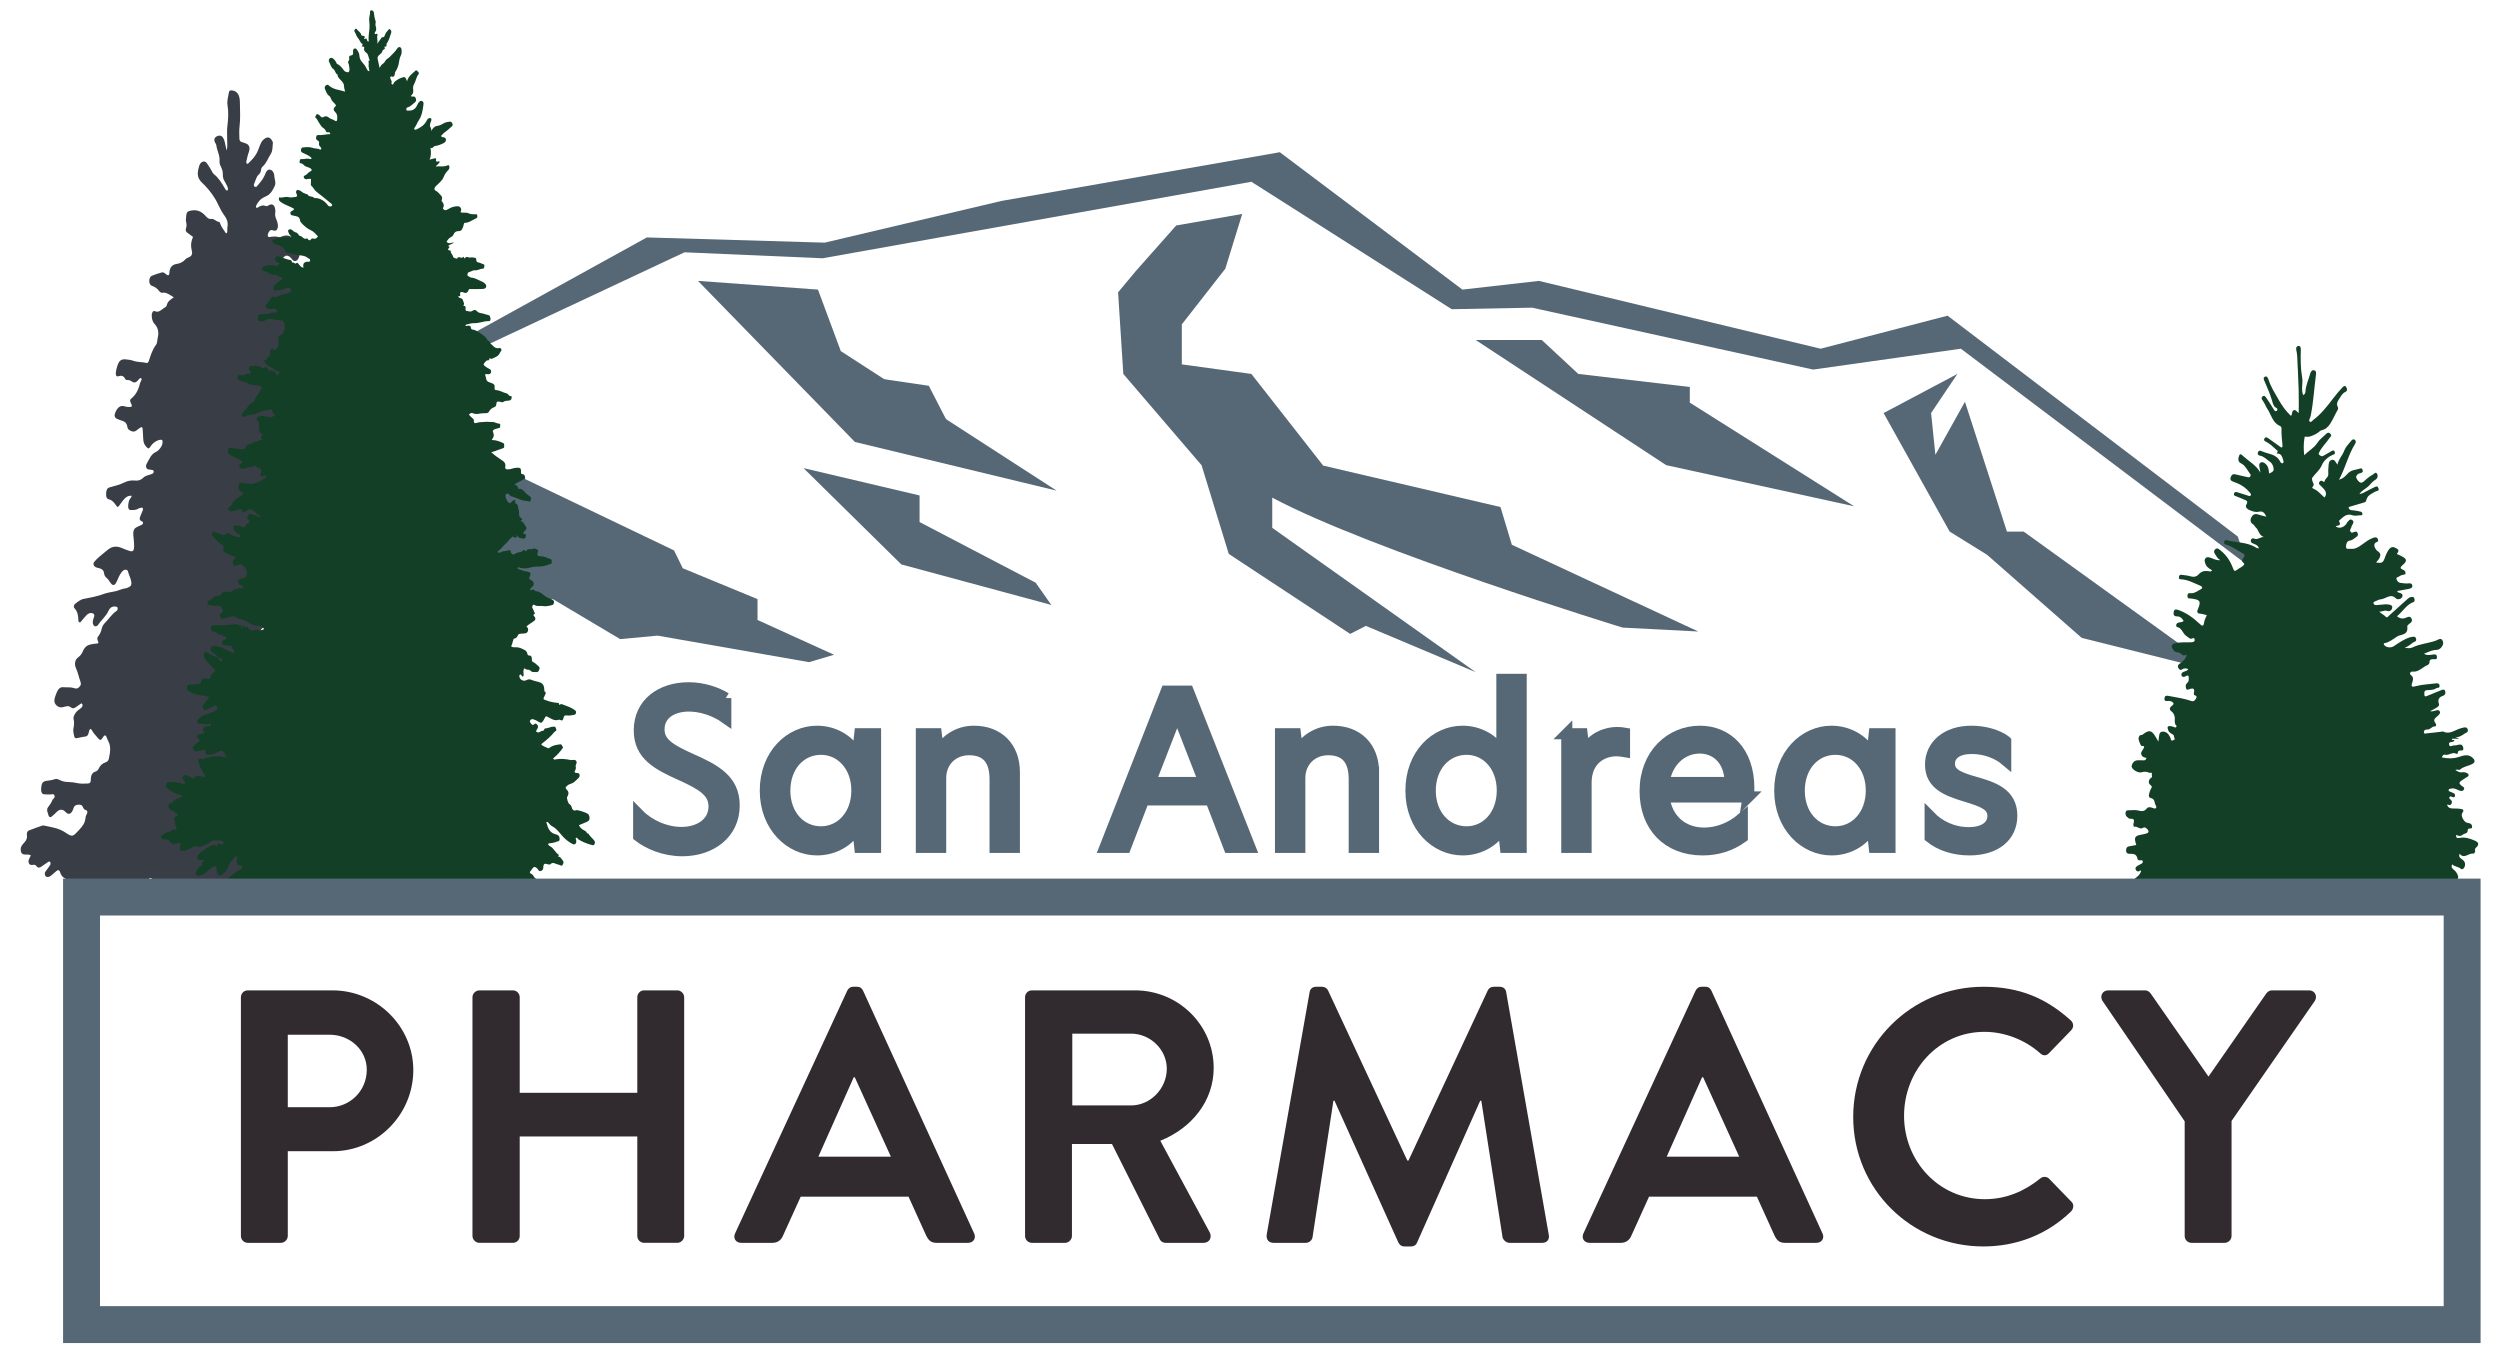
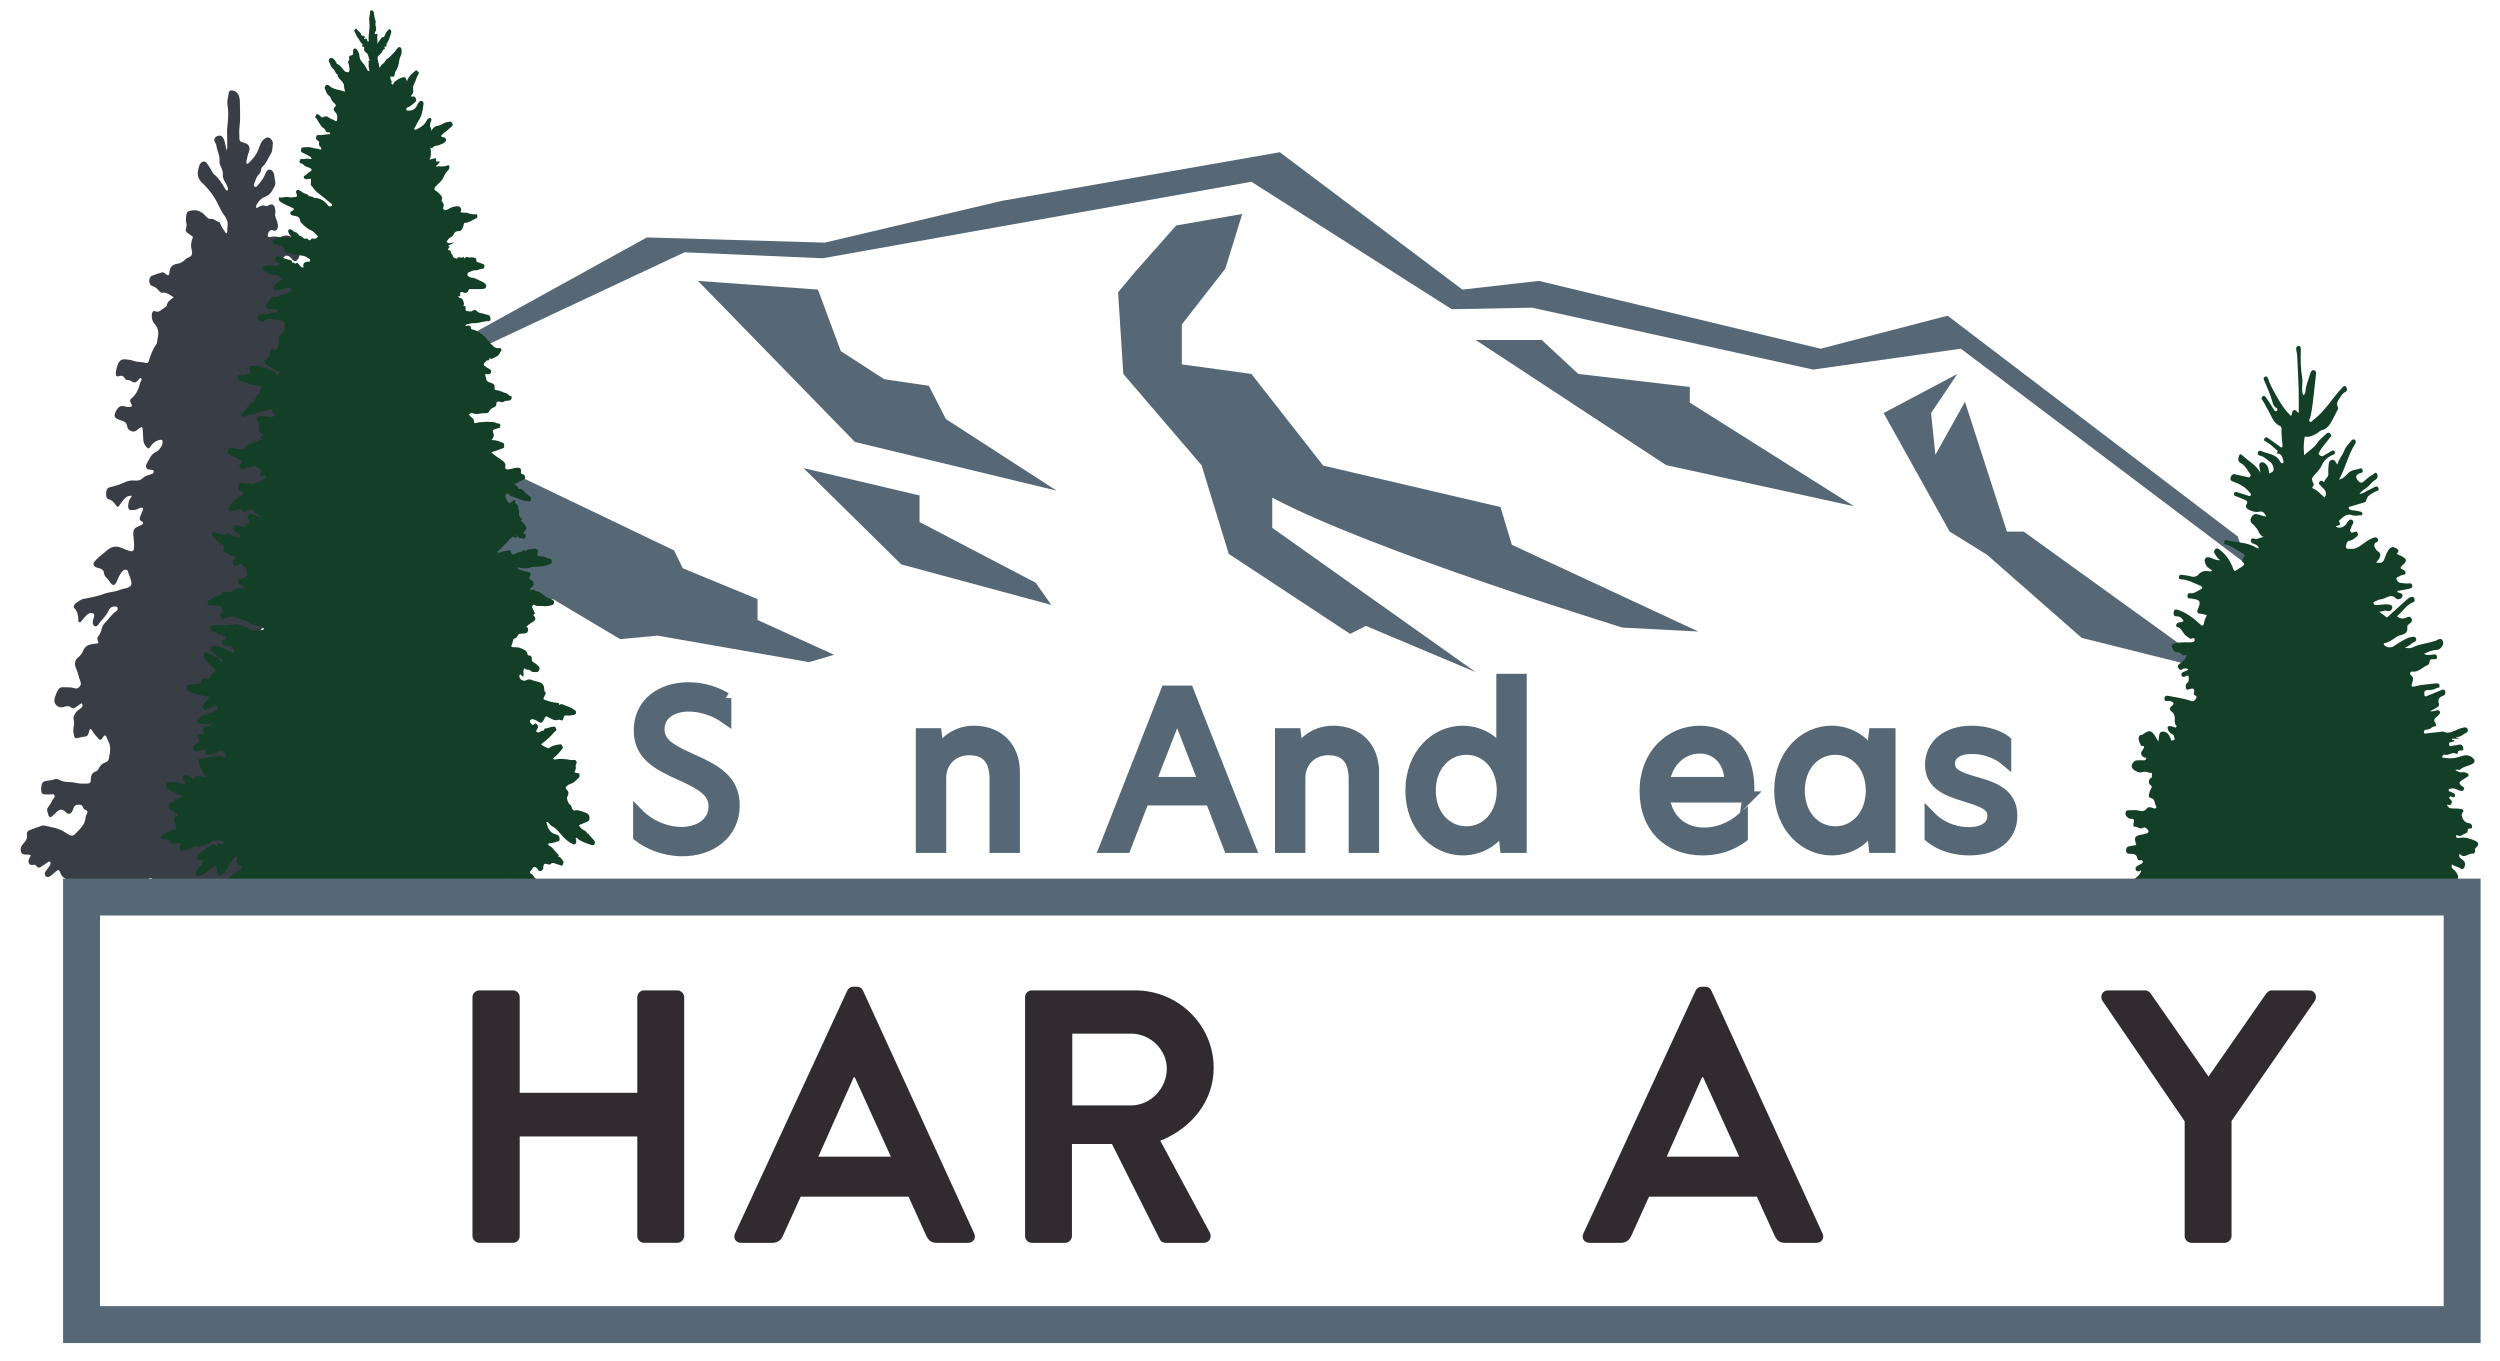
<svg xmlns="http://www.w3.org/2000/svg" id="Layer_1" data-name="Layer 1" viewBox="0 0 677.333 368.667">
  <defs>
    <style>
      .cls-1, .cls-2 {
        fill: #566876;
      }

      .cls-1, .cls-3, .cls-4, .cls-5, .cls-6 {
        stroke-width: 0px;
      }

      .cls-2 {
        stroke-width: 3px;
      }

      .cls-2, .cls-7 {
        stroke: #566876;
        stroke-miterlimit: 10;
      }

      .cls-3, .cls-7 {
        fill: none;
      }

      .cls-7 {
        stroke-width: 10px;
      }

      .cls-4 {
        fill: #312b2f;
      }

      .cls-5 {
        fill: #393d45;
      }

      .cls-6 {
        fill: #133f26;
      }
    </style>
  </defs>
  <g>
    <polygon class="cls-1" points="109.754 111.192 120.201 107.362 114.783 116.622 182.626 149.13 184.981 153.959 205.24 162.321 205.24 167.975 225.97 177.397 219.185 179.4 178.15 172.215 168.021 173.157 149.799 162.321 143.919 163.188 130.978 155.549 127.445 145.36 101.65 115.797 109.754 111.192" />
    <path class="cls-1" d="M439.627,170.038l20.494,1.058-50.513-23.5-3.078-10.225-48.037-11.225-19.452-24.835-18.845-2.591v-10.836l11.778-15.076,4.585-14.841-17.886,3.12-11.021,12.436-4.726,5.672,1.416,22.116,21.201,24.734,7.374,24.028,32.894,21.672,4.249-2.174,29.758,12.539-55.122-39.104v-8.174c27.094,14.421,94.933,35.207,94.933,35.207Z" />
    <polygon class="cls-1" points="530.32 101.31 523.194 111.91 524.359 123.217 532.369 108.848 543.747 144.025 548.282 144.025 601.107 182.109 564.004 172.827 538.358 150.307 528.229 144.025 510.326 111.91 530.32 101.31" />
    <polygon class="cls-1" points="399.817 92.123 417.72 92.123 427.613 101.31 457.825 104.844 457.825 109.084 502.346 137.175 451.416 126.022 399.817 92.123" />
    <g>
      <polygon class="cls-1" points="189.106 76.104 221.614 78.46 227.798 95.126 286.277 132.934 231.626 119.743 189.106 76.104" />
      <polygon class="cls-1" points="229.739 101.31 251.646 104.519 258.36 117.564 229.739 101.31" />
    </g>
    <polygon class="cls-1" points="217.695 126.826 249.143 134.237 249.143 141.439 280.591 157.869 284.831 163.895 244.196 152.922 217.695 126.826" />
    <polygon class="cls-1" points="48.383 115.663 90.755 97.891 115.725 101.071 185.452 68.357 222.862 69.976 339.041 49.246 393.318 83.775 415.089 83.361 491.236 100.129 531.262 94.475 608.703 152.932 612.763 176.372 642.211 187.136 615.283 171.664 606.28 145.36 527.657 85.527 493.265 94.478 416.942 76.104 396.212 78.46 346.743 41.241 271.362 54.432 223.437 65.739 175.252 64.326 116.361 96.834 90.448 92.123 48.383 115.663" />
  </g>
  <path class="cls-5" d="M25.655,243.282c.133.183.152.393.143.608h1.633c.225-.492.453-.988.699-1.524.394.475.717.979.965,1.524h6.385c-.068-.214-.138-.428-.202-.646-.065-.229,0-.458.13-.611.472-.534.912-.629,1.368-.076.505.61.928.438,1.4.019.374-.343.57-.858.635-1.469.065-.515.049-1.125.244-1.526.342-.744.895-1.182,1.433-1.602.293-.229.668-.057.83.362.309.801.733,1.602.358,2.689-.244.667-.163,1.487-.098,2.212.023.244.079.455.153.646h12.231c-.025-.101-.047-.204-.074-.303-.196-.706-.244-1.449-.163-2.212.016-.114.098-.267.179-.286.049-.019.146.095.212.191.033.038.033.133.049.21.391,1.621.423,1.64,1.482.935.098-.076.179-.153.277-.191.212-.115.44-.115.472.286.065.668.26,1.087.716,1.297.041.02.079.05.118.075h3.318c-.002-.033.002-.059-.001-.093-.032-.382.179-.477.391-.477,1.954.057,3.891.095,5.829.172.944.038,1.221-.248,1.319-1.583.081-.877-.033-1.773.228-2.67.212.057.358.114.489.134.798.171,1.368,1.087,2.084,1.354.733.286,1.303.782,1.824,1.583.423.649.44.61,1.026.134.781-.648,1.384-.496,1.758.648.087.273.198.534.302.799h7.665c-.685-1.508-1.309-3.08-2.025-4.556-.081-.191-.13-.4-.195-.61-.13-.515-.147-1.049-.016-1.545.065-.21.147-.439.261-.553.146-.133.277.038.358.229.212.439.423.858.749,1.125.342.324.7.629,1.042.953.57.553.57.572.407,1.43-.032.133-.081.267-.114.419-.261,1.411-.147,1.831.765,2.479.228.152.521.248.619.591.004.013.01.023.014.036h19.82c-.155-.536-.274-1.099-.328-1.715-.081-1.106.114-1.926.863-2.346.196-.095.375-.248.554-.401.277-.267.277-.877-.016-1.125-.231-.185-.478-.347-.718-.524-.204.113-.412.212-.64.251-.037,0-.056.048-.075.072-.373.311-.634-.024-.951-.168-.112.383-.28.695-.653.743-.522.048-.988-.168-1.324-.671-.056-.096-.075-.239-.13-.311-.299-.335-.261-1.102-.709-1.102-.522,0-1.063.191-1.511.599-.429.383-.895.719-1.305,1.126-.317.263-.653.335-.989.239-.41-.096-.709-.335-.671-.934.019-.24.037-.527-.093-.743-.28-.144-.448.12-.616.263-.317.287-.671.431-1.063.311-.205-.048-.392-.024-.448.263-.056.407-.205.791-.578.766-.466-.024-.989-.095-1.287-.622-.448-.766-1.119-1.365-1.157-2.491-.597.311-1.045.719-1.567.958-1.007.455-2.033.503-3.097.431-.168-.024-.373-.096-.541-.216-.765-.503-.821-1.197-.131-1.868.149-.144.317-.288.485-.359.336-.168.28-.407.205-.719-.075-.455-.429-.503-.56-.407-.373.239-.821.216-1.156.599-.131.168-.205.431-.448.527-.355.168-.578.671-1.082.359-.466-.311-.802-.623-.597-1.437-2.35,1.03-4.701,1.413-7.051,1.677-.578.048-.84-.144-.989-.718-.093-.311.037-.455.187-.67.634-.862,1.548-1.294,2.276-1.988.392-.359.989-.623,1.474-.934.149-.072.28-.12.392-.264.224-.335.224-.622-.093-.671-.541-.072-1.007-.191-1.231-.838-.187-.575-.019-1.126.186-1.701-.504-.168-.727.312-1.044.479-.411.168-.168,1.174-.877.886,0,0-.037.048-.037.072-.541,1.652-1.231,2.802-2.071,3.353-.317.215-.616.551-1.063.215-.41-.335-.56-.718-.541-1.341.056-1.054-.205-1.197-1.063-.814-.597.287-1.063.79-1.53,1.221-.653.623-1.362.886-2.108,1.126-.392.12-.69,0-.914-.383-.261-.431-.019-.671.224-.958.41-.527.578-1.389,1.38-1.365.037,0,.093-.12.093-.144-.466-.766.355-.79.485-1.269-.298-.216-.634-.072-.951-.096-.242,0-.466.096-.69-.24-.354-.575-.373-.766.149-1.317.877-.886,1.903-1.509,2.947-2.084.317-.168.597-.431,1.007-.503.504-.072.765.072,1.194.695-.131-.671-.149-1.078.373-1.006.224.048.429.12.634.216.373.168.541-.096.597-.503.056-.359-.149-.407-.392-.479-.784-.24-1.567.024-2.35-.096-.131-.024-.485.072-.672.288-.634.79-1.529.814-2.313,1.197-.448.216-.933.263-1.38.144-.466-.144-.914,0-1.287.216-.746.455-1.548.694-2.332.934-.895.263-1.343-.359-1.044-1.413.037-.168.131-.335.224-.575-.522-.144-1.007-.024-1.511.048-.559.096-1.101.144-1.474-.599-.187-.359-.616-.503-1.007-.527-.317-.024-.634-.072-.951-.096-.261-.024-.41-.168-.466-.479-.037-.287.075-.407.28-.527.075-.048.149-.12.243-.168.485-.287.97-.766,1.474-.719.616.072.858-.695,1.436-.671.242,0,.541-.072.895.048-.149-.263-.616-2.371-.653-2.515-.224-.671.037-.982.541-1.15.205-.072.373-.216.373-.479-.019-.335-.28-.216-.448-.24-.168-.024-.354-.096-.373-.287-.094-.479-.392-.407-.672-.479-.373-.12-.69-.359-.933-.743-.224-.359-.149-1.126.168-1.197.877-.144,1.306-1.126,2.108-1.413.429-.144.951-.12,1.305-.527-.037-.335-.242-.407-.429-.431-1.38-.12-2.481-1.054-3.637-1.82-.429-.287-.243-.695-.224-1.102.037-.455.317-.551.615-.551.97.024,1.959-.024,2.91.239.41.12.821.191,1.212.311.131.024.261.048.336-.12.074-.144.037-.287-.037-.431-.093-.192-.224-.359-.317-.551-.131-.263-.504-.479-.187-.862.261-.311.485-.743.951-.431.597.431,1.38.312,1.884,1.15.391-1.197,1.157-1.054,1.921-.886.429.096.858.336,1.362.024-.616-.742-.895-1.724-1.455-2.491-.336-.455-.075-1.15-.522-1.629-.205-.24.41-.91.69-.671.41.359.709.048,1.044-.048,1.921-.647,3.862-.814,5.951-.263-.187-.407-.317-.718-.485-.982-.634-.934-.895-1.15-1.828-.527-.877.575-1.791.695-2.723.767-.448.048-.821-.311-.69-.743.205-.647-.093-.551-.373-.503-.616.096-1.25.096-1.865.287-.616.168-.895-.024-1.101-.527-.205-.407-.149-.694.187-.958.41-.335.839-.694,1.25-1.03.354-.263.448-.575,0-.814-.336-.168-.392-.431-.28-.814.075-.335.243-.455.541-.503.448-.048.951,0,1.38-.311-.056-.144-.056-.287-.13-.335-.261-.168-.355-.383-.261-.742.112-.359.317-.599.616-.647.41-.072.82-.072,1.231-.144.242-.048.392-.264.298-.575-.112-.431-.298-.096-.429-.048-.932.383-1.828-.168-2.761,0-.41.072-.69-.791-.373-1.102.392-.407.765-.838,1.306-1.102.933-.431,1.959-.527,2.873-1.03.355-.168.69-.407.97-.718.149-.168.243-.359.149-.599-.112-.263-.28-.431-.541-.407-.149.024-.355.024-.448.144-.56.647-1.38.551-1.996,1.006-.336.263-.616.072-.877-.312-.242-.359-.224-.599-.019-.886.541-.743,1.082-1.461,1.716-2.299-.932-.144-1.772-.335-2.611-.431-1.119-.144-2.145-.599-3.134-1.174-.522-.311-.317-.718-.317-1.15.019-.479.336-.527.597-.551.802-.048,1.586-.048,2.388-.144.373-.048.784-.024.858-.79.037-.551.559-.766,1.044-.719.187.024.373.12.56.12.709.072.765,0,.97-.886.074-.287.261-.407.448-.575.205-.168.411-.335.597-.551.168-.168.186-.383.019-.575-.112-.144-.205-.335-.355-.407-.672-.384-1.082-1.174-1.697-1.677-.429-.335-.672-.886-.858-1.437-.187-.455.075-.814.28-1.126.224-.287.392.072.597.144.783.263,1.474.862,2.276,1.102.217.07.417.091.633.049-.444-.561-.977-.917-1.528-1.295-.298-.215-.504-.455-.466-.886.056-.479.354-.718.709-.814.224-.048.466-.096.653-.024.877.311,1.791.359,2.63.91.616.407,1.362.551,2.015.934.168.096.298.048.429-.12.168-.24-.056-.311-.149-.407-.168-.168-.243-.359-.317-.575-.205-.671-.634-.958-1.194-.791-.429.12-.802-.191-1.231-.072-.392.12-.224-.431-.392-.647-.186-.216-.056-.383.112-.551.354-.287.858-.359,1.045-.91-.075-.431-.41-.24-.616-.359-.168-.072-.485.072-.392-.407.056-.311-.149-.191-.224-.096-.392.335-.672.12-1.026-.12-.522-.359-1.101-.623-1.66-.838-.391-.144-.336-.455-.373-.79-.056-.455.187-.503.429-.599.317-.144.616-.12.933-.144,1.082-.072,2.164.168,3.246-.096.727-.168,1.511.096,2.239-.263.391.335.858.24,1.306.311.485.096.131.599.149.982.466-.096.261-.647.448-.886.28-.12.261.192.354.359.075.096.131.12.243.096.634-.168.783-.072.97.67.28.096.187-.359.41-.407.037.168.056.287.075.431.037.144.056.312.074.479.541-.527,1.175-.263,1.735-.455.298-.096.541.503.877.239.28-.239.616-.168.951-.383-.168-.599-.504-.814-.989-.814-1.268-.024-2.462-.407-3.563-1.222-.597-.479-1.362-.551-2.052-.79-.168-.048-.392-.024-.541-.168-.876-.838-1.791-.407-2.723-.168-.392.12-.765.287-1.194.359-.504.048-.709-.335-.84-.743-.168-.407.131-.671.429-.862.541-.335.485-.479.242-1.03-.466-.982-1.231-.982-1.959-.91-.578.048-1.119-.239-1.679-.215-.28.024-.392-.216-.448-.503-.037-.312.074-.503.298-.647.112-.048.243-.096.355-.168.373-.264.821-.24,1.138-.791.205-.359.858-.383,1.324-.431.298-.048.429-.072.653-.431.354-.575,1.082-.79,1.641-.598.616.215,1.101,0,1.511-.359.728-.623,1.53-.623,2.35-.575.187.024.392.168.466-.144.112-.335-.075-.479-.317-.575-.149-.048-.298-.168-.448-.168-.653-.024-.522-.67-.616-1.125-.037-.216.056-.359.242-.407.299-.12.597-.287.914-.311.541-.048,1.101-.335,1.138-.886.037-.719.093-1.629-.559-2.156-.28-.24-.616-.383-.802-.766-.093-.192-.242-.072-.41,0-.355.168-.728.263-1.101.359-.261.048-.578.287-.727-.192-.149-.455-.392-.934.037-1.365.112-.12.243-.216.373-.335.093-.096.187-.216.187-.383-.037-.24-.224-.263-.373-.263-.933.048-1.641-.743-2.481-1.03-.429-.12-.578-.599-.466-.982.242-.719-.112-1.03-.522-1.198-1.063-.479-1.66-1.605-2.5-2.371-.242-.239-.149-.455,0-.694.13-.192.243-.599.485-.359.354.359.783.168,1.138.359.243.12.485.215.709.359.317.24.988.335,1.231,0,.373-.503.802-.311,1.082-.096.578.455,1.362.24,1.884.862.037.048.168.024.261,0,.299-.048.728.192.84-.287.093-.383-.354-.431-.578-.623-.131-.096-.28-.168-.41-.263-.616-.455-1.157-.982-.69-2.036.746-.096,1.474.168,2.201.431.485.192.634.24.858-.335.149-.335.317-.527.616-.623.56-.168.616-.383.298-.91-.131-.216-.298-.383-.448-.575-.075-.287.187-.359.242-.575.149-.575.522-.647.914-.455.578.263,1.194.312,1.716.671.261.192.522.192.802.096v-.12c-.784-.383-1.436-1.03-2.108-1.629-.448-.383-.858-.431-1.325-.12-.187.144-.429.168-.597.312-.504.431-.895.239-1.212-.287-.168-.287-.28-.431-.578-.24-.578.383-1.25.311-1.865.527-.616.216-.97,0-1.175-.79.392-.335.877-.766,1.119-1.246.728-1.413,2.108-1.677,3.022-2.778-.093-.383-.429-.383-.672-.503-.671-.335-.877-1.605-.373-2.275.131-.144.242-.191.429-.144.914.335,1.884.12,2.817.335.075.024.131.024.205,0,1.287-.239,2.462-.838,3.563-1.676.131-.096.28-.24.187-.455-.075-.216-.261-.191-.41-.144-.149.072-.298.168-.448.216-.224.072-.448.072-.597-.168-.149-.215-.056-.431.019-.647.317-.934.168-1.27-.616-1.533-.298-.096-.653-.024-.821-.455-.056-.144-.131-.072-.224-.096-.448-.048-.765.91-1.287.263-.411.383-.951.24-1.399.503-.243.144-.504.144-.746.096-.336-.072-.616-.263-.727-.671-.093-.383.243-.479.41-.67.187-.168.373-.287.373-.623-.821-.647-1.754-.958-2.63-1.461-.317-.192-.653-.336-.951-.527-.522-.335-.243-.862-.168-1.317.075-.479.354-.455.653-.407.858.144,1.716.287,2.574.407.354.048.69-.311,1.063.024.093.072.243-.24.28-.407.149-.575.56-.91.97-.958.784-.072,1.362-.815,2.182-.791.41,0,.783-.599,1.511-.383-.56-.671-.429-1.054,0-1.294-.037-.168-.037-.287-.075-.311-1.138-.503-.821-1.725-.858-2.707-.019-.455-.037-.647-.355-.862-.41-.287-.336-.982.112-1.126.504-.167.951-.359,1.567-.191.97.287,2.015.479,3.115-.168-.373-.287-.709-.527-.765-1.078-.037-.527-.448-.671-.802-.551-1.082.383-2.238.335-3.283.934-.653.359-1.38.551-2.145.551-.41-.024-.821.312-1.25.455-.28.096-.559.144-.765-.216-.149-.287-.224-.527.074-.79.69-.575,1.194-1.365,1.791-2.06.149-.192.298-.479.504-.503.634-.096.914-.671,1.138-1.222.355-.814.97-1.365,1.362-2.108.671-1.245.653-1.221-.504-1.509-.877-.216-1.81,0-2.593-.527-.84-.575-1.865-.431-2.705-1.078-.392-.311-.317-.599-.28-.934.056-.479.354-.263.597-.263.597-.024,1.157.072,1.735-.312.373-.239.933.048,1.399-.335-.373-.527-.951-.958-.466-1.82.914,0,1.884-.239,2.854.144.373.144.746.647,1.25.168.149-.144.616-.024.821.384.205.407.485.527.951.479.466-.048.951.335,1.269.838.112.216.168.503.504.599-.037-.431.243-.647.672-1.078-.727.096-1.082-.311-1.492-.527-.426-.236-.833-.536-1.261-.771-.246.013-.465-.086-.693-.291-.187-.053-.378-.088-.582-.088-.243,0-.485-.216-.69-.359-.28-.216-.205-.551-.149-.838.055-.308.257-.218.442-.239-.016-.243.082-.46.32-.582.141-.077.282-.122.423-.161-.003-.047-.005-.09-.01-.143-.037-.407.093-.575.28-.766.201-.224.38-.461.555-.723-.006-.096-.016-.192-.01-.285,0-.267.035-.465.097-.593-.357.085-.671.071-.94-.34-.149-.191-.466.216-.84.144-.709-.12-1.38-.551-2.126-.479-.112.024-.243-.072-.355-.12-.242-.096-.373-.287-.336-.599.056-.335.168-.503.485-.575.989-.216,1.959-.503,2.947-.79.131-.024.28-.144.373-.407-.336-.383-.522-.934-.709-1.533.597-.455,1.101-1.054,1.735-1.413.149-.096.298-.191.28-.407-.019-.263-.298-.24-.392-.431-.056-.119-.168,0-.261.048-.039.025-.945-.145-1.819-.32-.477.326-.953.666-1.429,1.026-.423.305-.879.515-1.335.401-1.026-.229-2.051-.133-3.077-.057-.13.019-.179-.114-.081-.458,1.075-.458,2.133-1.373,3.436-.496.537.36,1.018.008,1.155-.693-.17-.038-.284-.065-.3-.073-.41-.264-.168-.743-.261-1.03.194-.15.394-.262.596-.353.056-.664.264-1.19.666-1.702.684-.877.668-1.754.065-2.765-.651-1.125-1.417-1.869-2.508-1.812-1.091.076-2.133-.229-3.029-1.24-.228-.229-.472-.248-.733-.305-.798-.153-1.938-.782-2.621-1.411.065-.114.114-.248.195-.324.423-.419.879-.782,1.286-1.239.472-.553.928-.496,1.433-.229.358.191.602.553.895.877.586.687,1.303.477,1.71-.439.244-.534.342-1.144.195-1.716-.374-1.64-.83-3.242-2.035-3.948-.782-.458-1.596-.553-2.426-.267-.391.152-.831.381-1.189.267-.831-.267-1.628-.133-2.443,0-.098.019-.212,0-.293-.057-.081-.057-.179-.21-.179-.324-.016-.687.489-1.526.944-1.526.244,0,.505.095.749.171.716.21,1.156-.629,1.042-1.659-.049-.42-.196-.858-.342-1.221-.293-.668-.521-1.316-.342-2.117.016-.152.016-.305,0-.458-.081-1.354-.7-1.945-1.596-1.526-.342.152-.667.458-1.042.305-.733-.343-1.416-.038-2.084.381-.179.115-.407.286-.505-.095-.049-.152.049-.439.13-.591.488-.896,1.091-1.602,1.84-1.964.391-.171.782-.381,1.172-.591.863-.477,1.4-1.487,1.905-2.536.407-.858,0-1.735-.081-2.612-.016-.134-.016-.305-.049-.439-.212-1.316-1.368-1.888-2.051-.972-.212.286-.358.706-.521,1.087-.521,1.221-1.335,2.041-2.068,2.956-.179.248-.505.286-.717.076-.309-.305-.098-.706.033-.992.342-.744.505-1.697,1.075-2.155.374-.324.619-.744.7-1.373.049-.382.196-.706.44-.896.977-.801,1.465-2.289,2.198-3.433.521-.763.456-1.945.553-2.975.016-.115-.049-.286-.114-.4-.537-1.068-1.221-1.316-2.019-.782-.472.305-.895.744-1.172,1.411-.228.496-.423,1.03-.619,1.564-.635,1.716-1.693,2.765-2.768,3.814-.098.114-.326.095-.407,0-.081-.095-.13-.42-.081-.591.195-.858.374-1.735.668-2.517.456-1.278,0-1.945-.651-2.269-.44-.21-.895-.305-1.351-.458-.326-.114-.554-.439-.554-.934-.016-1.049-.098-2.136.033-3.147.277-2.25.13-4.501.098-6.751-.016-2.136-.928-3.166-2.443-3.147-.277,0-.505.229-.553.629-.163,1.087-.537,2.174-.358,3.318.309,1.926.212,3.795-.033,5.721-.179,1.316-.016,2.708-.049,4.062-.032.82.147,1.678-.163,2.555-.179-.801-.309-1.526-.488-2.231-.375-1.602-1.075-2.117-2.133-1.621-.619.305-.977.896-.44,1.831.098.153.244.343.261.534.179,1.545,1.042,2.784.879,4.482-.049.591.244,1.125.488,1.64.261.572.44,1.182.407,1.888-.032.82.228,1.43.586,2.002.277.439.505.953.733,1.45.065.171.081.42.065.648,0,.076-.13.229-.195.229-.293,0-.472-.286-.635-.572-.863-1.487-1.742-2.918-2.964-3.852-.342-.267-.553-.858-.83-1.297-.391-.61-.749-1.259-1.172-1.793-.602-.706-1.628-.286-1.954.744-.749,2.365-.537,3.49.961,4.882.179.171.358.305.521.496,1.416,1.507,2.719,3.166,3.696,5.359.489,1.049,1.059,2.04,1.693,2.918.603.858.961,1.697.749,2.956-.065.362-.016.763-.049,1.125-.016.286-.016.63-.358.63-.505-.858-1.205-1.526-1.547-2.67-.065-.191-.228-.42-.342-.439-.733-.019-1.303-.915-2.052-.782-.602.095-1.091-.248-1.547-.782-1.107-1.278-2.345-1.755-3.745-1.526-1.303.21-1.482.362-1.612,2.251-.016.286-.033.61.049.877.163.591.179,1.144-.032,1.716-.195.496-.016.877.277,1.125.537.419,1.091.801,1.628,1.201q-.814,1.812-.374,3.49c.261,1.03.13,1.526-.537,1.926-.391.229-.83.286-1.14.648-.733.82-1.498,1.125-2.41,1.259-.961.172-1.921.687-1.954,2.575,0,.42-.293.61-.57.439-.472-.267-.879-.858-1.416-.725-.912.248-1.807.534-2.703.896-.521.21-.798.839-.749,1.507.032.687.326,1.125.765,1.258.716.229,1.351.649,1.905,1.373.228.305.521.534.847.477,1.107-.191,2.035.572,3.126,1.239-.814.61-1.645.953-1.938,2.25-.032.172-.212.324-.342.4-.928.534-1.742,1.678-2.882,1.087-.407-.191-.798.4-.814,1.049,0,.934.163,1.754.717,2.365.895.954,1.335,2.174.895,3.852-.146.61-.049,1.316-.44,1.85-.895,1.163-1.433,2.708-1.921,4.272-.147.496-.358.725-.7.648-1.156-.286-2.345-.152-3.517-.572-.635-.229-1.303-.305-1.97-.381-1.465-.172-2.035.381-2.572,2.403-.098.362-.163.725-.212,1.087-.114.763.147,1.239.651,1.087.749-.229,1.4-.286,1.905.763.081.19.374.267.553.248.44-.019.83.114,1.189.382.635.477,1.189.305,1.726-.324.261-.305.505-.763.928-.496.081.61-.309.877-.423,1.354-.407,1.774-1.156,3.128-2.28,4.043-.488.4-.505.61-.13,1.411.114.248.309.42.13.858-.619.172-1.286.076-1.938-.114-1.107-.324-1.889.324-2.459,1.678-.358.801-.212,1.411.439,1.716.489.229.993.401,1.482.553.651.21,1.172.591,1.335,1.621.098.591.407.82.765,1.011.651.381,1.286.4,1.905-.191.293-.267.635-.477.961-.667.309-.191.489-.019.521.477.065.877.13,1.774.163,2.67.033,1.22.586,1.983,1.189,2.46.456.362.765-.572,1.14-.915.13-.134.244-.286.374-.401.684-.553,1.384-.954,2.182-.954.244,0,.358.248.358.591-.016.477-.13.877-.342,1.24-.423.667-.896,1.258-1.514,1.507-1.189.477-1.775,1.945-2.475,3.204-.342.649-.098,1.392.456,1.507.391.076.814.076,1.221.172.098.019.261.286.261.458,0,.153-.147.419-.261.477-.374.172-.782.324-1.189.439-.505.133-1.01.305-1.433.725-.684.687-1.417.82-2.198.744-.993-.114-1.954.057-2.898.515-1.172.572-2.377.915-3.582,1.22-.261.057-.505.114-.749.248-.44.267-.651.973-.602,1.907.032.687.212,1.087.749,1.202.814.172,1.4.801,1.938,1.621.374.553.505.534.895.038.342-.458.651-.953,1.01-1.392.798-.973,1.384-1.278,2.312-1.259.016.343-.163.534-.326.706-.44.534-.537,1.258-.602,2.021-.049.706.212,1.182.7,1.163.667-.038,1.335.076,1.97-.343.326-.21.7-.248,1.042-.324.195-.057.391.362.277.629-.212.591-.472,1.163-.7,1.735-.293.725-.228,1.011.326,1.335.179.115.456.057.407.496-.049.324-.26.439-.456.534-.489.229-.993.401-1.465.686-.472.267-.716.858-.733,1.602,0,.439.081.877.114,1.335.049.668.13,1.335.13,2.003,0,1.297-.293,1.64-1.124,1.43-.342-.095-.7-.248-1.042-.362-.44-.172-.895-.362-1.335-.534-1.286-.496-2.491-.439-3.696.591-1.026.877-2.084,1.621-3.061,2.613-.212.21-.407.439-.602.687-.261.324-.179.839.114,1.125.537.496,1.189.4,1.758.687.407.229.749.42.831,1.163.065.61.374,1.049.749,1.354.325.248.57.61.814,1.011.798,1.22,1.352,1.144,1.938-.21.358-.839.7-1.659,1.205-2.326.358-.458.749-.839,1.238-.744.195.038.489.172.521.362.244,1.087.814,1.926.944,3.07.049.515-.081.934-.391,1.106-.374.229-.765.438-1.172.496-.83.095-1.612.458-2.41.706-.456.133-.912.191-1.368.286-.602.133-1.221.21-1.807.42-1.905.725-3.826,1.087-5.764,1.449-.896.172-1.628.801-2.394,1.392-.309.229-.375.877-.098,1.163.798.82,1.042,1.964,1.042,3.318,0,.4.358.649.57.42.489-.534.961-1.125,1.449-1.678.554-.649,1.156-.934,1.873-.706.391.133.537.534.358.972-.147.381-.293.801-.342,1.22-.065.477.065.896.342,1.182.244.229.488.191.749.057.13-.076.293-.191.391-.343.863-1.354,2.068-2.193,2.801-3.814.505-1.106,1.351-1.24,2.214-1.049.081.019.163.153.212.286.082.21.049.42-.065.61-.065.095-.147.21-.244.267-1.14.725-2.003,2.078-3.012,3.108-.374.4-.765.839-.912,1.488-.212.954-.554,1.754-1.091,2.365-.163.19-.195.496-.13.82.065.324.391.553.196.972-.717.095-1.433.152-2.133.305-.83.21-1.563.725-2.019,1.869-.293.705-.717,1.202-1.238,1.602-.879.649-1.14,1.812-.602,2.994.521,1.068.717,2.308,1.14,3.414.342.896.163,1.239-.439,1.811-.391.343-.798.267-1.205.134-1.01-.324-2.035-.172-3.061-.248-.684-.038-1.205.4-1.563,1.201-.244.553-.488,1.163-.651,1.774-.228.82-.033,1.468.472,1.945.586.553,1.237.648,1.921.458.651-.191,1.335-.458,1.954.057.586.496,1.075.229,1.579-.172.407-.305.83-.591,1.254-.858.13-.076.293.095.342.324.033.133.016.324-.016.42-.179.419-.472.572-.749.782-.456.324-.912.667-1.254,1.278-.228.401-.505.915-.391,1.411.244.915.13,1.735-.049,2.613-.114.61.065,1.201.163,1.774.098.667.293.877.782.801.749-.134,1.514-.362,2.279-.439.472-.057.765-.343.912-.992.049-.209.098-.42.163-.629.179-.515.456-.591.716-.076.521.973,1.237,1.564,1.856,2.346.277.362.57.324.83,0,.195-.248.358-.553.554-.782.244-.267.488-.248.667.133.212.42.342.935.57,1.335.537.973.537,2.06.391,3.204-.049.305-.13.591-.163.877-.065.858-.358,1.354-.945,1.545-.765.248-1.449.725-1.905,1.716-.212.458-.554.706-.912.82-.814.267-1.221.915-1.237,2.193-.016.782-.244,1.011-.814,1.03-.977.057-1.938.095-2.914-.114-.749-.172-1.531-.267-2.296-.286-.765-.019-1.531-.114-2.263-.477-.489-.248-.993-.496-1.514-.286-.749.305-1.514.324-2.279.458-1.01.152-1.319.706-1.384,2.193-.032.82.212,1.354.749,1.43.554.076,1.123.038,1.693.057.391.019.944-.286,1.156.229.293.687-.391.877-.57,1.354-.293.725-.7,1.278-1.123,1.831-.261.305-.342.744-.212,1.22.098.343.195.706.309,1.03.163.458.456.629.782.381.489-.4.977-.82,1.433-1.297q1.237-1.259,2.475.057c.668.725,1.368.553,1.856-.477.049-.114.098-.248.146-.401.212-.782.635-1.125,1.205-1.144.554-.038,1.156-.134,1.482.763.195.534.553.61.895.763.244.095.309.42.212.725-.13.401-.423.763-.44,1.163-.13,1.621-.895,2.441-1.677,3.318-1.807,1.983-1.873,2.098-3.875.744-1.824-1.202-3.745-1.392-5.666-1.831-.196-.057-.407-.038-.602.038-1.156.382-2.296.801-3.436,1.24-.44.152-.749.553-.635,1.297.114.782-.13,1.297-.505,1.754-.228.286-.472.572-.717.858-.407.458-.57,1.068-.423,1.773.146.706.553.801.977.877.537.076,1.107-.133,1.726.248-.179.343-.309.572-.407.801-.081.191-.163.381-.212.591-.098.534.163,1.068.537,1.163.537.152,1.124-.324,1.612.343.407.572.846.457,1.286.152.554-.4,1.107-.782,1.677-1.144.277-.191.619-.477.814.038.179.477-.179.801-.374,1.106-.326.477-.7.896-1.01,1.392-.309.496-.098,1.22.375,1.373.488.152.912-.134,1.319-.458.489-.4.961-.858,1.465-1.239.293-.248.667-.152.798.305.277.992.782,1.526,1.449,1.831.374.191.57.572.554,1.202-.016,1.049.016,2.098-.423,3.032-.179.362-.016.782.26.858.309.095.619.114.912.191.274.064.507.259.634.589h4.534c.459-.304.962-.518,1.524-.608Z" />
  <g>
-     <path class="cls-4" d="M65.268,270.18c0-.977.782-1.856,1.857-1.856h22.963c12.019,0,21.889,9.771,21.889,21.596,0,12.117-9.87,21.986-21.791,21.986h-12.214v22.964c0,.977-.88,1.856-1.857,1.856h-8.99c-1.075,0-1.857-.88-1.857-1.856v-64.689ZM89.306,299.984c5.472,0,10.065-4.396,10.065-10.162,0-5.374-4.593-9.479-10.065-9.479h-11.335v19.641h11.335Z" />
    <path class="cls-4" d="M128.006,270.18c0-.977.88-1.856,1.857-1.856h9.087c1.075,0,1.857.88,1.857,1.856v25.896h31.856v-25.896c0-.977.781-1.856,1.856-1.856h8.99c.978,0,1.857.88,1.857,1.856v64.689c0,.977-.879,1.856-1.857,1.856h-8.99c-1.075,0-1.856-.88-1.856-1.856v-26.97h-31.856v26.97c0,.977-.782,1.856-1.857,1.856h-9.087c-.977,0-1.857-.88-1.857-1.856v-64.689Z" />
    <path class="cls-4" d="M199.15,334.185l30.39-65.764c.293-.586.782-1.074,1.661-1.074h.977c.977,0,1.368.488,1.661,1.074l30.097,65.764c.586,1.271-.195,2.541-1.661,2.541h-8.501c-1.466,0-2.15-.586-2.834-1.954l-4.788-10.554h-29.217l-4.788,10.554c-.391.977-1.271,1.954-2.834,1.954h-8.501c-1.466,0-2.248-1.271-1.661-2.541ZM241.364,313.371l-9.772-21.498h-.293l-9.576,21.498h19.641Z" />
    <path class="cls-4" d="M277.72,270.18c0-.977.782-1.856,1.857-1.856h27.947c11.726,0,21.302,9.381,21.302,21.01,0,8.989-5.961,16.318-14.462,19.738l13.387,24.82c.684,1.271,0,2.834-1.661,2.834h-10.26c-.879,0-1.368-.488-1.563-.88l-12.996-25.895h-10.847v24.918c0,.977-.88,1.856-1.857,1.856h-8.99c-1.075,0-1.857-.88-1.857-1.856v-64.689ZM306.449,299.495c5.179,0,9.674-4.495,9.674-9.967,0-5.18-4.495-9.479-9.674-9.479h-15.928v19.445h15.928Z" />
-     <path class="cls-4" d="M354.822,268.813c.098-.782.684-1.466,1.759-1.466h1.563c.782,0,1.368.391,1.661.977l21.498,46.123h.293l21.498-46.123c.293-.586.781-.977,1.661-.977h1.563c1.074,0,1.661.684,1.759,1.466l11.53,65.666c.293,1.367-.488,2.247-1.759,2.247h-8.893c-.879,0-1.661-.781-1.856-1.466l-5.766-37.035h-.293l-17.101,38.403c-.195.586-.781,1.075-1.661,1.075h-1.759c-.879,0-1.368-.489-1.661-1.075l-17.296-38.403h-.293l-5.668,37.035c-.098.685-.879,1.466-1.759,1.466h-8.794c-1.271,0-2.053-.88-1.856-2.247l11.628-65.666Z" />
    <path class="cls-4" d="M428.995,334.185l30.39-65.764c.294-.586.782-1.074,1.661-1.074h.978c.978,0,1.368.488,1.661,1.074l30.097,65.764c.587,1.271-.195,2.541-1.661,2.541h-8.501c-1.466,0-2.149-.586-2.834-1.954l-4.788-10.554h-29.218l-4.788,10.554c-.391.977-1.27,1.954-2.834,1.954h-8.501c-1.466,0-2.247-1.271-1.661-2.541ZM471.209,313.371l-9.771-21.498h-.293l-9.577,21.498h19.642Z" />
-     <path class="cls-4" d="M537.369,267.347c9.869,0,17.003,3.127,23.647,9.087.88.782.88,1.955.098,2.736l-5.961,6.156c-.684.782-1.661.782-2.442,0-4.104-3.615-9.576-5.766-15.049-5.766-12.508,0-21.791,10.456-21.791,22.769,0,12.215,9.381,22.572,21.889,22.572,5.863,0,10.847-2.247,14.951-5.569.781-.685,1.856-.587,2.442,0l6.059,6.254c.782.684.587,1.954-.098,2.639-6.645,6.449-15.048,9.479-23.745,9.479-19.543,0-35.276-15.537-35.276-35.081,0-19.543,15.733-35.275,35.276-35.275Z" />
    <path class="cls-4" d="M591.9,303.795l-22.279-32.638c-.782-1.271,0-2.834,1.563-2.834h9.967c.782,0,1.271.489,1.563.88l15.635,22.475,15.635-22.475c.293-.391.782-.88,1.563-.88h10.065c1.563,0,2.345,1.563,1.563,2.834l-22.573,32.54v31.172c0,.977-.879,1.856-1.856,1.856h-8.99c-1.074,0-1.856-.88-1.856-1.856v-31.074Z" />
  </g>
  <path class="cls-3" d="M62.119,245.994h2.303c-.343-.754-.79-1.451-1.335-2.109-.341.742-.656,1.427-.967,2.109Z" />
  <path class="cls-3" d="M81.833,242.038c.518-1.504-.067-2.613-.496-3.721-.225-.581-.743-.818-1.149-.501-.744.581-1.509,1.187-1.983,2.216-.27.554-.248,1.399-.338,2.111-.09.845-.361,1.557-.879,2.032-.654.58-1.239.818-1.938-.026-.631-.765-1.239-.634-1.893.105-.18.211-.27.528-.18.845.089.302.185.598.28.895h8.652c-.103-.265-.18-.557-.212-.895-.09-1.003-.203-2.138.135-3.061Z" />
  <path class="cls-3" d="M59.661,245.152c-.778.125-1.474.421-2.109.842h2.307c.013-.298-.014-.588-.198-.842Z" />
  <path class="cls-3" d="M102.202,244.097c-.045-.554-.361-.554-.654-.396-.135.053-.248.158-.383.264-1.465.976-1.51.95-2.05-1.293-.022-.106-.022-.238-.068-.29-.09-.132-.225-.29-.293-.264-.113.026-.225.238-.248.396-.113,1.056-.045,2.085.225,3.061.037.137.068.28.103.42h4.522c-.055-.034-.107-.075-.163-.103-.631-.29-.901-.871-.991-1.795Z" />
  <path class="cls-3" d="M126.199,243.991c-.811.66-.834.713-1.42-.185-.721-1.108-1.509-1.794-2.524-2.19-.991-.37-1.78-1.636-2.884-1.874-.18-.027-.383-.106-.676-.185-.36,1.24-.203,2.481-.315,3.695-.135,1.848-.518,2.243-1.825,2.19-2.681-.106-5.362-.158-8.066-.238-.293,0-.586.132-.541.66.004.048-.002.083.001.129h21.102c-.144-.367-.299-.728-.419-1.106-.518-1.583-1.352-1.795-2.433-.897Z" />
-   <path class="cls-3" d="M141.363,245.126c-1.262-.898-1.42-1.478-1.059-3.431.045-.211.113-.396.158-.58.225-1.187.225-1.214-.563-1.979-.473-.449-.969-.871-1.442-1.319-.45-.37-.744-.95-1.036-1.557-.113-.264-.293-.501-.496-.317-.158.158-.271.475-.361.765-.18.686-.158,1.425.023,2.138.09.29.158.58.27.844.99,2.043,1.854,4.218,2.802,6.305h2.58c-.006-.018-.014-.032-.019-.05-.135-.475-.541-.607-.856-.818Z" />
+   <path class="cls-3" d="M141.363,245.126c-1.262-.898-1.42-1.478-1.059-3.431.045-.211.113-.396.158-.58.225-1.187.225-1.214-.563-1.979-.473-.449-.969-.871-1.442-1.319-.45-.37-.744-.95-1.036-1.557-.113-.264-.293-.501-.496-.317-.158.158-.271.475-.361.765-.18.686-.158,1.425.023,2.138.09.29.158.58.27.844.99,2.043,1.854,4.218,2.802,6.305h2.58c-.006-.018-.014-.032-.019-.05-.135-.475-.541-.607-.856-.818" />
  <path class="cls-3" d="M180.389,239.822c-.496-.66-1.217-.581-1.712.132-.18.29-.338.66-.518.976-.315.475-.699.739-1.149.581-.474-.185-.676-.739-.744-1.372-.022-.211-.022-.422-.045-.633-.225-1.927-.834-3.061-2.096-3.273-.465-.078-.906-.15-1.338-.311-.214.401-.414.806-.831.839-.675.044-1.224.459-1.799.779.333.245.674.468.994.725.406.343.406,1.187.023,1.557-.248.211-.496.422-.766.554-1.036.58-1.307,1.715-1.194,3.246.075.851.239,1.631.454,2.373h12.372c-.399-1.783-.799-3.538-1.279-5.516-.116-.234-.235-.462-.37-.657Z" />
  <path class="cls-6" d="M161.017,227.751c-.522-.67-1.194-1.15-1.623-1.916-.41.072-.448-.479-.746-.647-.69-.383-1.418-.718-1.791-1.628.746-.312,1.474-.599,2.182-.91.392-.191.728-.431.69-1.054-.037-.647-.242-1.054-.765-1.27-.504-.216-1.026-.455-1.548-.575-.504-.096-1.007-.407-1.586-.168-.354.144-.802-.263-.914-.766-.093-.431-.243-.743-.616-.934-.373-.192-.84-1.676-.616-2.012.522-.814.411-1.413-.205-2.036-.392-.407-.261-.575.168-.934.336-.311.727-.479,1.119-.599.802-.24,1.343-.958,1.977-1.509.243-.215.336-.527.28-.91-.093-.455-.41-.431-.69-.455-.224-.048-.522.096-.671-.335.093-.216.205-.455.298-.671.131-.311.037-.599,0-.886-.037-.168.056-.263.112-.407.336-.623.112-1.174-.466-1.245-.354-.024-.709.096-1.045.024-1.343-.288-2.686-.407-4.048-.168-.186.048-.448.144-.671-.24,1.026-.838,1.94-1.796,2.742-3.018-.298-.192-.28-.886-.784-.815-.933.12-1.884.216-2.742.815-.187.12-.373.335-.597.215-.597-.311-1.269-.455-1.809-.958.093-.144.131-.263.205-.311,1.231-.91,2.388-1.916,3.395-3.162.037-.072.112-.096.168-.12.242-.096.392-.24.28-.575-.112-.287-.149-.718-.541-.694-.336.024-.69,0-1.026.144-.298.12-.615.191-.914.263-.261.096-.672-.024-.765.336-.131.527-.485.287-.728.431-.466.24-.989.719-1.511.048.168-.287.336-.551.466-.838.131-.287.112-.575-.074-.838-.261-.311-.485-.575-.895-.191-.392.383-.672.048-.951-.335-.149-.216-.298-.407-.149-.671.243-.407.579-.431.951-.335.056.024.112.072.168.096.41.096.765.311,1.138.551.728.455.951.383,1.418-.431.131-.24.261-.503.41-.766.131-.216.261-.335.541-.192,1.026.503,1.996,1.317,3.208.838.112-.024.261.024.373.096.522.287.746.024.858-.599.112-.551.373-.743.914-.647.616.12,1.25-.072,1.865-.144.298-.048.56-.168.616-.599.074-.431-.187-.575-.429-.766-.932-.671-1.996-1.006-3.003-1.389-.243-.096-.597-.335-.914-.024-.075.072-.28.096-.261-.144.019-.359-.205-.311-.373-.335-1.045-.096-2.052-.287-3.059-.67-.914-.335-.951-.263-.466-1.27.075-.168.168-.335.242-.503.056-.144.093-.359-.019-.431-.448-.264-.298-.743-.355-1.174-.093-.694-.392-1.221-1.026-1.461-.728-.287-1.492-.359-2.201-.647-.541-.24-.97-.335-1.548-.024-.783.455-1.716-.048-1.921-.814-.075-.263-.056-.455.093-.623.205-.191.355-.048.466.168.075.168.187.335.355.287.243-.096.224-.359.205-.575-.019-.551-.168-1.126.168-1.629.373.215.727.431,1.156.383.448-.048.672.575,1.138.599.41.024.821.072,1.231.024.41-.072.466-.479.597-.815.149-.335-.056-.599-.261-.766-.429-.383-.84-.814-1.325-1.054-.391-.168-.485-.383-.466-.815,0-.599-.13-1.078-.746-1.03-.261.024-.429-.191-.466-.479-.112-.647-.504-.91-.97-1.125-.672-.335-1.306-.647-2.071-.623-.411,0-.933.12-1.38-.311.354-.431.354-1.006.541-1.485.075-.216.094-.527.298-.551.56-.048.821-.479,1.063-.982.131-.263.354-.311.578-.335.354-.024.709-.024,1.044-.072.411-.048.84-.072,1.026-.647.187-.527.056-.934-.392-1.221.69-.671,1.418-1.03,2.089-1.533.373-.263.429-.575.224-1.006-.131-.288-.765-.527-.056-.934.112-.072-.019-.24-.075-.384-.187-.383-.336-.814-.541-1.174-.131-.24-.093-.431.019-.623.112-.191.28-.383.466-.24.727.551,1.548.192,2.313.335.858.144,1.735-.048,2.574-.287.298-.096.41-.359.466-.671.075-.383-.149-.575-.373-.718-.373-.239-.802-.359-1.212-.527-1.175-.479-2.015-1.844-3.377-1.821-.019,0-.056-.024-.074-.048-.429-.575-.933-.407-1.436-.12-.037-.551.187-.743.485-.958.69-.503.653-1.341-.056-1.797-.074-.048-.168-.096-.261-.144-.429-.191-.597-.407-.243-.982.411-.695.112-1.174-.634-1.246-.858-.072-1.66-.455-2.481-.695-.112-.048-.243-.144-.187-.335.056-.168.187-.192.317-.168.093.024.168.096.261.12.895.24,1.828.288,2.686,0,.877-.287,1.735-.311,2.593-.311,1.101,0,2.108-.359,3.134-.719.187-.048.224-.24.242-.431.075-.551-.149-.934-.597-.982-.672-.096-1.25-.647-1.977-.599-.298.024-.634-.072-.933-.119-.41-.072-.522-.384-.299-.862.224-.503.112-.791-.298-.982-.28-.144-.597-.311-.914-.144-.298.168-.616.168-.933.144-.317-.024-.672,0-.858.359-.336.623-.466-.407-.765-.096-.075.072-.28.048-.336.144-.149.336-.354.287-.634.336-.466.12-.989.191-1.436.527-.41.311-.839.12-1.082-.383-.075-.192-.056-.455-.243-.647-.373.072-.783.12-1.175.239-.354.096-.709.048-1.026.191-.261.096-.466.407-.802.216-.075-.024-.243.12-.317-.048-.074-.168.037-.288.149-.359.783-.575,1.343-1.437,2.089-2.06.578-.503.989-1.27,1.66-1.701.205-.12.261-.335.429,0,.168.312.41.096.616.096.466.024-.019-.503.242-.647.354.934,1.138.814,1.791.958.429.12.578-.359.653-.79.056-.455-.242-.455-.485-.503-.093-.024-.168-.096-.261-.144.149-.431.485-.647.69-.958.149-.192.336-.431.149-.695-.448-.623-.672-1.509-1.623-1.7.653-.192.616-.575.243-.766-.541-.288-.579-.743-.56-1.317,0-.335,0-.718-.131-1.006-.224-.431-.019-1.03-.392-1.365-.298-.24-.765-.335-.485-.982.074-.168-.131-.192-.261-.216-.28,0-.448.216-.653.407-.541.551-.821.551-1.231-.096-.261-.383-.466-.815-.522-1.294-.019-.239-.075-.527.224-.671.261-.144.448-.216.672.072.187.216.392.455.616.527.821.287,1.641.551,2.462.91.877.359,1.809.359,2.723.575.355-1.126.336-1.174-.448-1.677-.392-.24-.709-.551-1.026-.911-.392-.455-.821-.934-1.455-.886-.149,0-.355.024-.392-.215-.056-.719-.541-.695-.989-1.006.989-.527,1.977-1.054,2.947-1.581-.075-.599-.112-1.15-.765-1.174-.373-.024-.392-.311-.373-.743.037-.743-.224-1.03-.858-1.006-.466.024-.933.048-1.418.216-.448.168-.933.24-1.436.24-.429-.024-.653-.24-.56-.671.187-.934-.261-1.365-.858-1.772-.989-.67-1.996-1.318-2.928-2.204.41-.12.783-.215,1.138-.359.69-.24,1.38-.503,2.071-.743.28-.096.336-.335.28-.623-.037-.24.112-.575-.187-.719-1.007-.479-2.033-.886-3.19-.862.41-.623.784-1.15.41-1.988-.242-.527-.056-.766.485-.958.354-.12.727-.24,1.101-.311.392-.072.28-.431.317-.719.037-.24-.074-.479-.28-.479-.653.024-1.194-.479-1.865-.431-.597.048-1.231-.12-1.828-.048-.821.12-1.679,0-2.481.311-.28.12-.765.096-.69-.575.056-.407-.168-.527-.373-.719-.336-.311-.709-.575-.951-1.006.298-.311.671-.503.933-.383,1.101.527,2.182,0,3.264.024.429.024.989.072,1.213-.407.373-.695.895-1.006,1.492-1.246.355-.144.504-.431.522-.838.056-.647.149-.647.709-.647.392,0,.821.359,1.175.095.392-.287.783-.311,1.194-.335.28,0,.578-.024.821-.24.317-.24.317-1.054.075-1.006-.616.096-.746-.647-1.212-.743-.933-.191-1.772-.814-2.724-.862-.41-.024-.615-.144-.522-.671.13-.719-.205-1.054-.746-1.222-.242-.072-.466-.215-.727-.263-.504-.119-.802-.599-.84-1.078-.037-.383-.298-.743-.186-1.15.261.024.485.048.709.072.093,0,.187,0,.28-.024.448-.072.653-.407.541-.934-.075-.287-.28-.407-.466-.503-.447-.216-.877-.479-1.268-.79-.355-.312-.317-.503-.019-.862.224-.263.578-.647.709-.647.392,0,.616.024.597-.527.094,0,.205-.024.28.024.261.191.504.048.728-.072.709-.36,1.511-.551,1.884-1.557.093-.287.541-.383.336-.886-.187-.479-.541-.311-.821-.287-.989.12-1.493-.814-2.182-1.341.019-.599-.541-.503-.746-.886-.224-.383-.485-.766-.858-1.054-.97-.719-1.903-1.509-3.059-1.749-.224-.048-.541-.048-.56-.479-.037-.599-.41-.575-.765-.599-.224,0-.466.215-.746,0,.112-.144.168-.287.242-.287.727-.168,1.474-.431,2.182-.383,1.343.048,2.593-.599,3.917-.551.392.024.578-.335.448-.886-.093-.407-.224-.718-.578-.766-.429-.072-.858-.239-1.268-.359-.597-.192-1.306-.096-1.809-.695-.355-.431-.802-.383-1.231-.072-.504.383-1.044.048-1.567.024-.186,0-.317-.263-.28-.527.037-.431.112-.862-.448-.814-.13.024-.112-.144-.056-.24.243-.431-.037-.766-.149-1.15-.13-.503-.373-.718-.821-.766-.187-.024-.373-.24-.579-.407.28-.144.802.048.579-.694-.112-.407.224-.599.559-.527.187.024.354.096.541.168.522.24.97-.096,1.119-.527.168-.551.373-.455.69-.455,1.082.024,2.145.024,3.208-.024.336-.024.821-.072.933-.551.149-.551-.224-.838-.541-1.102-.131-.12-.261-.192-.41-.263-1.026-.407-1.959-1.078-3.059-1.15-.242-.024-.485-.192-.709-.335-.168-.072-.373-.168-.355-.455.019-.287.112-.599.336-.647.578-.168,1.175-.599,1.679-.551.783.096,1.399-.431,2.126-.431.392.024.41-.383.466-.719.056-.335-.131-.479-.373-.527-.392-.12-.765-.359-1.175-.431-.317-.048-.672-.192-.653-.671.037-.575-.28-.599-.597-.647-.28-.048-.578-.12-.839-.072-.261.048-.466.119-.746-.048-.205-.144-.634-.12-.877.216-.355.455-.187-.623-.541-.24-.261.287-.597.168-.895.048-.224-.072-.392-.072-.522.144-.224.407-.466.144-.727.096-.355-.096-.504-.168-.616-.647-.112-.431-.634-.671-.541-1.293.019-.096-.112-.096-.224-.12-.597-.144-.672-.263-.28-.719.466-.527-.205-.335-.187-.527.373-.479,1.026-.407,1.548-1.006-.784.119-1.437.599-2.015-.168.317-.479.634-.934,1.119-1.174.298-.144.616-.359.746-.695.28-.742.821-1.006,1.38-.982.877.048,1.063-.671,1.325-1.389.037-.144.074-.287.093-.431.037-.263.149-.431.373-.431,1.007,0,1.81-.671,2.686-1.078.709-.312.709-.335.541-1.222-.746-.048-1.548.096-2.182-.24-.765-.383-1.529-.072-2.295-.311.149-.455.336-.766.037-1.222-.28-.383-.578-.431-.933-.407-.653.024-1.324.168-1.94.503-.336.191-.69.383-1.045.527-.429.144-.989-.287-.839-.599.373-.718.149-1.222-.298-1.724-.131-.144-.131-.288-.037-.503.224-.503-.019-.91-.298-1.198-.448-.431-.784-.958-1.362-1.221-.485-.192-.429-.743-.019-1.174.802-.838,1.772-1.461,2.239-2.683.242-.622.615-1.15,1.063-1.605.224-.216.466-.503.429-.958-.037-.455-.187-.599-.559-.431-.989.479-2.015.144-3.171.287.448-.527.914-.743,1.119-1.269-.28-.287-.522,0-.765-.048-.149-.024-.336-.096-.261-.335.186-.671-.168-.623-.485-.527-.41.12-.858.144-1.269.383.485-1.054.448-2.132.261-3.353.448.503.616-.144.933-.216.075-.024.093-.216.261-.192.672,0,2.071-.551,2.537-.886.298-.215.522-.479.466-.886-.075-.431-.41-.551-.709-.599-.261-.024-.504.024-.616-.407.336-.239.559-.646.933-.886.634-.407,1.212-.982,1.791-1.485.224-.191.522-.359.392-.814-.149-.455-.429-.695-.821-.623-.56.072-1.119.168-1.642.479-.485.263-.989.575-1.511.622-.765.072-1.269.479-1.828,1.437.168-.767-.317-1.006-.336-1.437-.037-.503.224-.934.373-1.413,0-.024,0-.072.019-.096.075-.384-.056-.575-.392-.575-.373,0-.616.191-.821.599-.653,1.341-1.716,1.988-2.892,2.515-.186.072-.373.144-.503-.096-.112-.192.019-.383.131-.503.429-.527.616-1.246,1.007-1.796.914-1.318,1.157-2.898,1.343-4.527.037-.335-.075-.599-.317-.743-.28-.191-.541-.144-.783.12-.298.287-.522.694-.69,1.078-.56,1.126-1.38,1.389-2.369,1.341-.224-.024-.466.096-.504-.287-.037-.383.13-.527.429-.623.765-.216,1.306-.886,1.94-1.365.261-.216.354-.551.242-.91-.112-.383-.298-.671-.69-.647-.242,0-.504.12-.709-.144.522-.407.783-.958.653-1.725-.112-.551.019-1.078.261-1.509.466-.814.559-1.844,1.138-2.587.186-.216.186-.527-.037-.694-.224-.144-.448-.599-.709-.359-.877.838-1.94,1.437-2.313,2.898-.485-1.269-.559-1.318-1.66-.886-.261.12-.56.215-.802.383-.448.359-1.063.503-1.25,1.269-.019.119-.112.168-.205.119-.149-.048-.392-.239-.336-.335.298-.575-.168-.886-.28-1.317-.075-.312.037-.623.298-.527.727.263.877-.215.951-.91.037-.407.336-.647.485-.982.298-.599.485-1.15.578-1.821.112-.647.205-1.317.504-1.892.261-.479.28-.958.243-1.509-.037-.383-.112-.694-.411-.814-.298-.144-.541.024-.746.312-.597.886-1.343,1.605-2.071,2.323-.392.383-.97.623-1.175,1.054-.242.503-.578.743-.914.982-.28.216-.392.551-.653.934-.187-.886-.354-1.653-.522-2.419-.093-.455.056-.718.373-1.03.317-.359.858-.599.933-1.174.056-.479,1.026-.287.485-1.078.205-.096.448-.024.616-.263.131-.168-.168-.287.037-.599.597-.862.895-1.94,1.231-2.994.13-.407-.075-.623-.299-.862-.261-.287-.392.024-.541.192-.336.335-.634.718-.821,1.222-.112.287-.224.718-.578.671-.336-.048-.429.24-.597.455-.317.479-.653.934-.989,1.389.298-.79-.168-1.605.093-2.347.112-.335-.056-.479-.373-.359-.466.168-.429-.263-.28-.479.429-.527.373-1.078.168-1.677-.075-.216-.075-.431-.037-.671.019-.216.094-.503.019-.671-.28-.695-.354-1.437-.448-2.18-.037-.359-.224-.622-.56-.718-.261-.048-.503.024-.485.359.056.767-.317,1.437-.243,2.204.112.958.149,1.964.019,2.898-.131.982-.242,1.916-.149,2.898.019.024-.075.072-.093.096-.448-.024-.298-.694-.597-.814-.168-.048-.448.191-.522.096-.205-.215.205-.287.168-.527-.056-.215-.242-.215-.373-.287-.205-.096-.541.024-.597-.263-.149-.719-.709-.91-1.063-1.365-.149-.215-.298-.527-.616-.191-.224.263-.261.503-.074.79.317.479.41,1.078.821,1.557.317.335.578.934.877,1.389.131.168.597.12.298.719-.224.503.448.096.541.431.019.072.037.144.019.216-.205.718.261,1.054.634,1.341.616.479.448,1.413.895,1.964-.653.096-.224.718-.317,1.078-.112.383.037.886.093,1.318.019.215.224.407-.056.575-.336-.096-.522-.455-.653-.766-.299-.694-.746-1.197-1.194-1.724-.41-.455-.69-1.054-.709-1.701-.019-.718-.373-1.174-.709-1.677-.168-.311-.41-.335-.672-.24-.261.072-.317.335-.354.599,0,.12,0,.24.019.359.056.527-.056.862-.578.886-.373.024-.634.359-.485.79.187.551-.466.814-.261,1.197.224.431.224.862.298,1.318.037.215.075.455.037.671-.056.407-.205.719-.653.551-.261-.096-.541-.096-.765-.383-.559-.743-1.1-1.509-1.94-1.844-.168-.072-.112-.263-.187-.359-.298-.527-.634-1.03-1.156-1.246-.28-.096-.504-.048-.709.192-.168.215-.243.479-.131.743.355.718.578,1.677,1.157,2.036.597.359.504,1.293,1.138,1.461.075,1.03.858,1.389,1.343,2.06.205.287.392.527.41.934.019.527.149,1.03.317,1.677-1.548-.527-3.152-.479-4.44-1.701-.224-.216-.559-.191-.802.048-.224.24-.392.551-.224.91.298.671.504,1.461,1.082,1.844.336.216.466.527.597.886.261.79,1.007,1.078,1.343,1.796-.84.91-.877,1.054-.056,1.988.485.551.373,1.174.355,1.796-.019.383-.261.599-.616.312-.522-.407-1.175-.383-1.697-.886-.336-.312-.933-.407-1.268-.168-.485.359-.746.12-1.026-.24-.187-.215-.429-.359-.653-.455-.28-.144-.41.144-.504.359-.093.191-.298.431-.074.599.448.335.597.934.914,1.341.298.383.504.862.858,1.197.336.312.821.503.97,1.03.224.743.84.072,1.119.527.056.096.131.168.075.335-1.064,0-2.108.335-3.19.263-.317-.024-.522.048-.597.527-.093.407-.037.599.242.838.224.168.634.287.541.694-.131.599.093.934.448,1.246.112.12.224.312.112.503-.056.096-.261.168-.336.12-.616-.383-1.306-.216-1.94-.455-.896-.312-1.81-.216-2.705-.12-.298.024-.373.168-.429.455-.075.312-.112.599.131.814.243.192.522.288.783.407.69.335,1.399.599,1.94,1.246-.187.215-.355.263-.56.191-.746-.263-1.492.144-2.257.024-.317-.048-.411.288-.448.623-.019.216-.056.575.168.527.653-.096.933.623,1.455.838.429.191.914.287,1.325.551.373.263.429.575.056.743-.616.263-.989.91-1.586,1.174-.168.072-.317.144-.317.383-.019.24.131.407.317.503.168.096.354.216.541.12.373-.144.728-.048,1.119-.096-.019.455-.037.815-.037,1.198-.019.24-.075.503.112.647.559.503.858,1.269,1.492,1.725,1.287.958,2.518,2.012,3.787,3.042.168.144.466.263.336.599-.131.359-.429.24-.671.24-.243,0-.392-.191-.541-.407-.858-1.102-1.903-1.725-3.152-1.844-.168-.024-.392.072-.466-.024-.504-.623-1.418-.12-1.828-.982-.019-.072-.187-.024-.261-.048-.541-.168-1.045-.407-1.474-.79-.243-.216-.523-.263-.784-.335-.373-.096-.653.312-.56.743.037.144.149.263.187.407.168.527.093.647-.373.743-.672.096-1.325.192-1.978.024-.821-.191-1.623.312-2.425.072-.168.479-.075.862.261,1.126.597.455,1.268.814,1.921,1.078.653.263,1.287.551,1.903.934-.187.312-.41.479-.69.599-.224.096-.41.24-.354.575.037.287.187.479.429.551.149.048.317.048.466.096.672.215,1.548.048,1.735,1.317.037.335.355.671.634.958.69.671,1.418,1.318,2.239,1.653.839.359,1.343,1.054,1.959,1.677-.28.503-.597.694-1.063.647-.242-.048-.56-.192-.727.072-.373.527-.672.431-.989-.048-.056-.072-.187-.144-.261-.096-.559.263-.914-.12-1.325-.479-.224-.216-.615-.12-.783-.407-.242-.407-.485-.694-.951-.79-.373-.072-.709-.503-1.064-.743-.13-.072-.317-.048-.466-.048-.355,0-.541.287-.411.671.149.359.317.766.597,1.006.149.12.261.24.187.455-.075.263-.261.119-.392.119-.896.024-1.772.024-2.667.024-.298,0-.69-.096-.895.144-.336.407-.746.431-1.157.503q.149.982.821,1.126c.298.072.616.144.914.263.653.287,1.418.407,1.698,1.389.112.383.485.623.839.694,1.157.24,2.294.527,3.451.671.69.072,1.324.216,1.884.671.224.215.709.191.634.694-.074.551-.522.287-.783.335-.933.144-1.231.599-.989,1.629-.653-.144-.634-.168-1.25-.886-.187-.24-.429-.623-.727-.335-.373.335-.56-.24-.672-.191-.429.191-.485-.072-.578-.407-.037-.096-.131-.215-.205-.215-1.175-.216-2.294-.719-3.432-1.078-.429-.12-.578.216-.783.599-.242.503.075.575.28.79.224.24.429.527.727.647-.224.671-.69.671-1.063.527-.69-.263-1.343-.048-2.015-.096-.41-.048-.746.168-1.119.264-.298.072-.298.455-.336.742-.037.216.074.359.261.431.839.263,1.604.862,2.481,1.078.429.12.914-.048,1.25.144.485.288.951.623,1.548.647-.131.623-.541.742-.858.934-.578.335-1.044.862-1.53,1.365-.224.24-.242.455-.112.79.131.311.261.479.578.407.877-.144,1.772-.096,2.612-.527.298-.144.672-.192,1.007-.216.28-.024.448.263.597.527.074.144.056.312-.056.383-.392.287-.802.719-1.212.743-.821.024-1.548.287-2.276.671-.373.216-.709.335-1.082.144-.41-.192-.616.048-.877.383-.466.551-.69,1.317-1.306,1.748-.261.168-.075.838.261,1.006.355.192.728.216,1.119.144.466-.072.933-.048,1.399.168.112.072.242.144.205.335-.019.168-.112.503-.205.431-.336-.24-.578.503-.895.072-.112-.144-.298-.168-.429-.024-.392.407-.858.287-1.324.335-.76.056-1.542.059-2.277.389-.021.251-.024.517-.002.815.021.237.004.45-.033.641.308.068.812.174,1.332.278.028-.019.057-.042.085-.061.961-.649,1.938-.915,2.996-.534.537.191,1.107.153,1.677.229.896.115,1.254.82,1.124,2.136-.098.896-.456,1.488-1.026,1.831-.537.324-.798.839-.619,1.754.049.324-.016.744-.081,1.106-.114.496-.325.915-.667,1.163-.407.305-.668-.057-.961-.362-.038-.039-.073-.066-.108-.094-.188.352-.367.659-.55.932.013.201.033.405.022.612-.016.496-.163.839-.537.934-.103.032-.206.058-.309.087.043.629-.096.72-.738.743-.002 0-.004-0-.006 0.0.009.139.046.284.141.429.032.057.065.114.098.172.285.43.518.725.741.924.241.068.47.168.693.291.428.235.835.534,1.261.771.41.216.765.623,1.492.527-.429.431-.709.647-.672,1.078-.336-.096-.392-.383-.504-.599-.317-.503-.802-.886-1.269-.838-.466.048-.746-.072-.951-.479-.205-.407-.672-.527-.821-.384-.504.479-.877-.024-1.25-.168-.97-.383-1.94-.144-2.854-.144-.485.862.093,1.293.466,1.82-.466.383-1.026.096-1.399.335-.578.383-1.138.287-1.735.312-.242,0-.541-.216-.597.263-.037.335-.112.623.28.934.84.647,1.865.503,2.705,1.078.783.527,1.716.311,2.593.527,1.156.287,1.175.263.504,1.509-.392.743-1.007,1.294-1.362,2.108-.224.551-.504,1.126-1.138,1.222-.205.024-.354.311-.504.503-.597.694-1.101,1.485-1.791,2.06-.298.263-.224.503-.074.79.205.359.485.311.765.216.429-.144.84-.479,1.25-.455.765,0,1.492-.192,2.145-.551,1.044-.599,2.201-.551,3.283-.934.354-.119.765.024.802.551.056.551.392.79.765,1.078-1.101.647-2.145.455-3.115.168-.616-.168-1.063.024-1.567.191-.448.144-.522.838-.112,1.126.317.215.336.407.355.862.037.982-.28,2.203.858,2.707.037.024.037.144.075.311-.429.24-.56.623,0,1.294-.727-.216-1.101.383-1.511.383-.821-.024-1.399.719-2.182.791-.41.048-.821.383-.97.958-.037.168-.187.479-.28.407-.373-.335-.709.024-1.063-.024-.858-.12-1.716-.263-2.574-.407-.299-.048-.578-.072-.653.407-.075.455-.355.982.168,1.317.298.191.634.335.951.527.877.503,1.809.814,2.63,1.461,0,.335-.187.455-.373.623-.168.192-.504.287-.41.67.112.407.392.599.727.671.243.048.504.048.746-.096.447-.263.988-.12,1.399-.503.522.647.84-.312,1.287-.263.093.024.168-.048.224.096.168.431.522.359.821.455.784.263.933.599.616,1.533-.075.216-.168.431-.019.647.149.24.373.24.597.168.149-.048.299-.144.448-.216.149-.048.336-.072.41.144.093.216-.056.359-.187.455-1.101.838-2.276,1.437-3.563,1.676-.074.024-.131.024-.205,0-.933-.216-1.903,0-2.817-.335-.187-.048-.298,0-.429.144-.504.671-.298,1.94.373,2.275.243.12.578.12.672.503-.914,1.102-2.294,1.365-3.022,2.778-.242.479-.727.91-1.119,1.246.205.79.56,1.006,1.175.79.616-.216,1.287-.144,1.865-.527.298-.192.41-.048.578.24.317.527.709.718,1.212.287.168-.144.41-.168.597-.312.466-.311.877-.263,1.325.12.671.599,1.324,1.246,2.108,1.629v.12c-.28.096-.541.096-.802-.096-.522-.359-1.138-.407-1.716-.671-.392-.191-.765-.12-.914.455-.056.215-.317.287-.242.575.149.192.317.359.448.575.317.527.261.743-.298.91-.298.096-.466.287-.616.623-.224.575-.373.527-.858.335-.727-.263-1.455-.527-2.201-.431-.466,1.054.075,1.581.69,2.036.131.096.28.168.41.263.224.192.672.24.578.623-.112.479-.541.24-.84.287-.093.024-.224.048-.261,0-.522-.622-1.306-.407-1.884-.862-.28-.215-.709-.407-1.082.096-.243.335-.914.24-1.231,0-.224-.144-.466-.239-.709-.359-.354-.192-.783,0-1.138-.359-.242-.24-.355.168-.485.359-.149.239-.242.455,0,.694.839.766,1.436,1.892,2.5,2.371.41.168.765.479.522,1.198-.112.383.037.862.466.982.84.287,1.548,1.078,2.481,1.03.149,0,.336.024.373.263,0,.168-.093.287-.187.383-.131.12-.261.216-.373.335-.429.431-.187.91-.037,1.365.149.479.466.24.727.192.373-.096.746-.192,1.101-.359.168-.072.317-.192.41,0,.187.383.522.527.802.766.653.527.597,1.437.559,2.156-.037.551-.597.838-1.138.886-.317.024-.616.191-.914.311-.186.048-.28.192-.242.407.093.455-.037,1.102.616,1.125.149,0,.298.12.448.168.242.096.429.24.317.575-.075.312-.28.168-.466.144-.821-.048-1.623-.048-2.35.575-.41.359-.895.575-1.511.359-.559-.192-1.287.024-1.641.598-.224.359-.354.383-.653.431-.466.048-1.119.072-1.324.431-.317.551-.765.527-1.138.791-.112.072-.242.12-.355.168-.224.144-.336.335-.298.647.056.287.168.527.448.503.56-.024,1.101.263,1.679.215.727-.072,1.492-.072,1.959.91.243.551.298.695-.242,1.03-.299.191-.597.455-.429.862.131.407.336.791.84.743.429-.072.802-.239,1.194-.359.933-.24,1.847-.671,2.723.168.149.144.373.12.541.168.69.24,1.455.312,2.052.79,1.101.815,2.295,1.198,3.563,1.222.485,0,.821.216.989.814-.336.216-.672.144-.951.383-.336.263-.578-.335-.877-.239-.56.192-1.194-.072-1.735.455-.019-.168-.037-.335-.074-.479-.019-.144-.037-.263-.075-.431-.224.048-.13.503-.41.407-.187-.743-.336-.838-.97-.67-.112.024-.168,0-.243-.096-.093-.167-.074-.479-.354-.359-.187.24.019.79-.448.886-.019-.383.336-.886-.149-.982-.448-.072-.914.024-1.306-.311-.728.359-1.511.096-2.239.263-1.082.263-2.164.024-3.246.096-.317.024-.616,0-.933.144-.242.096-.485.144-.429.599.037.335-.019.647.373.79.56.216,1.138.479,1.66.838.354.239.634.455,1.026.12.075-.096.28-.216.224.096-.093.479.224.335.392.407.205.12.541-.072.616.359-.187.551-.69.623-1.045.91-.168.168-.298.335-.112.551.168.215,0,.766.392.647.429-.12.802.191,1.231.072.559-.168.989.12,1.194.791.074.215.149.407.317.575.093.096.317.168.149.407-.131.168-.261.216-.429.12-.653-.383-1.399-.527-2.015-.934-.84-.551-1.754-.599-2.63-.91-.187-.072-.429-.024-.653.024-.354.096-.653.335-.709.814-.037.431.168.671.466.886.551.378,1.084.734,1.528,1.295.007-.001.013 0.0.02-.001-.001.009.001.016.001.025.485.239.988.455,1.435.91-.317-.144-.504.623-.802.168-.22-.354-.655-.524-.633-1.077-0-0-.001-0-.001-0-.006-.008-.014-.015-.02-.023-.216.042-.416.021-.633-.049-.802-.24-1.492-.838-2.276-1.102-.205-.072-.373-.431-.597-.144-.205.311-.466.671-.28,1.126.187.551.429,1.102.858,1.437.616.503,1.026,1.293,1.697,1.677.149.072.242.263.355.407.168.191.149.407-.019.575-.187.216-.392.383-.597.551-.187.168-.373.287-.448.575-.205.886-.261.958-.97.886-.187,0-.373-.096-.56-.12-.485-.048-1.007.168-1.044.719-.075.766-.485.743-.858.79-.802.096-1.586.096-2.388.144-.261.024-.578.072-.597.551,0,.431-.205.838.317,1.15.989.575,2.015,1.03,3.134,1.174.84.096,1.679.287,2.611.431-.634.838-1.175,1.557-1.716,2.299-.205.288-.224.527.019.886.261.383.541.575.877.312.616-.455,1.436-.359,1.996-1.006.093-.12.298-.12.448-.144.261-.024.429.144.541.407.093.24,0,.431-.149.599-.28.311-.615.551-.97.718-.914.503-1.94.599-2.873,1.03-.541.263-.914.695-1.306,1.102-.317.311-.037,1.174.373,1.102.933-.168,1.828.383,2.761,0,.131-.048.317-.383.429.048.094.311-.056.527-.298.575-.411.072-.821.072-1.231.144-.299.048-.504.287-.616.647-.093.359,0,.575.261.742.074.048.074.192.13.335-.429.311-.933.263-1.38.311-.298.048-.466.168-.541.503-.112.383-.056.646.28.814.448.24.354.551,0,.814-.411.336-.84.695-1.25,1.03-.336.264-.392.551-.187.958.205.503.485.694,1.101.527.616-.191,1.25-.191,1.865-.287.28-.048.578-.144.373.503-.131.431.242.79.69.743.933-.072,1.847-.192,2.723-.767.933-.623,1.194-.407,1.828.527.168.263.298.575.485.982-2.089-.551-4.029-.383-5.951.263-.336.096-.634.407-1.044.048-.28-.239-.895.431-.69.671.448.479.187,1.174.522,1.629.56.766.839,1.749,1.455,2.491-.504.312-.933.072-1.362-.024-.765-.168-1.53-.311-1.921.886-.504-.838-1.287-.718-1.884-1.15-.466-.311-.69.12-.951.431-.317.383.056.599.187.862.093.192.224.359.317.551.075.144.112.287.037.431-.075.168-.205.144-.336.12-.392-.12-.802-.191-1.212-.311-.951-.263-1.94-.216-2.91-.239-.298,0-.578.095-.615.551-.019.407-.205.815.224,1.102,1.156.766,2.257,1.7,3.637,1.82.187.024.392.096.429.431-.354.407-.877.384-1.305.527-.802.287-1.231,1.269-2.108,1.413-.317.072-.392.838-.168,1.197.242.383.559.623.933.743.28.072.578,0,.672.479.019.191.205.263.373.287.168.024.429-.096.448.24,0,.263-.168.407-.373.479-.504.168-.765.479-.541,1.15.037.144.504,2.251.653,2.515-.354-.12-.653-.048-.895-.048-.578-.024-.821.743-1.436.671-.504-.048-.989.431-1.474.719-.093.048-.168.12-.243.168-.205.12-.317.24-.28.527.056.312.205.455.466.479.317.024.634.072.951.096.392.024.821.167,1.007.527.373.743.914.694,1.474.599.504-.072.989-.192,1.511-.048-.093.24-.187.407-.224.575-.298,1.054.149,1.677,1.044,1.413.784-.24,1.586-.479,2.332-.934.373-.216.821-.359,1.287-.216.448.12.933.072,1.38-.144.783-.383,1.679-.407,2.313-1.197.187-.216.541-.311.672-.288.783.12,1.567-.144,2.35.096.242.072.448.12.392.479-.056.407-.224.671-.597.503-.205-.096-.41-.168-.634-.216-.522-.072-.504.335-.373,1.006-.429-.623-.69-.766-1.194-.695-.411.072-.69.335-1.007.503-1.044.575-2.071,1.198-2.947,2.084-.522.551-.504.743-.149,1.317.224.336.448.24.69.24.317.024.653-.12.951.096-.131.479-.951.503-.485,1.269,0,.024-.056.144-.093.144-.802-.024-.97.838-1.38,1.365-.242.287-.485.527-.224.958.224.383.522.503.914.383.746-.24,1.455-.503,2.108-1.126.466-.431.933-.934,1.53-1.221.858-.383,1.119-.24,1.063.814-.019.623.131,1.006.541,1.341.448.335.746,0,1.063-.215.84-.551,1.53-1.701,2.071-3.353,0-.024.037-.072.037-.072.709.287.466-.718.877-.886.317-.168.541-.647,1.044-.479-.205.575-.373,1.126-.186,1.701.224.647.69.766,1.231.838.317.048.317.335.093.671-.112.144-.243.192-.392.264-.485.311-1.082.575-1.474.934-.728.694-1.642,1.126-2.276,1.988-.149.215-.28.359-.187.67.149.575.41.766.989.718,2.35-.263,4.701-.646,7.051-1.677-.205.815.131,1.126.597,1.437.504.311.727-.192,1.082-.359.242-.096.317-.359.448-.527.336-.383.783-.359,1.156-.599.131-.096.485-.048.56.407.075.311.13.551-.205.719-.168.072-.336.215-.485.359-.69.671-.634,1.365.131,1.868.168.12.373.192.541.216,1.063.072,2.089.024,3.097-.431.522-.239.97-.647,1.567-.958.037,1.126.709,1.725,1.157,2.491.298.527.82.599,1.287.622.373.024.522-.359.578-.766.056-.287.243-.311.448-.263.392.12.746-.024,1.063-.311.168-.144.336-.407.616-.263.131.216.112.503.093.743-.037.598.261.838.671.934.336.096.672.024.989-.239.41-.407.877-.743,1.305-1.126.448-.407.989-.599,1.511-.599.448,0,.41.766.709,1.102.056.072.074.216.13.311.336.503.802.718,1.324.671.373-.048.541-.359.653-.743.317.144.578.479.951.168.019-.024.037-.072.075-.072.227-.039.436-.138.64-.251-.081-.06-.164-.114-.243-.182-.179-.153-.309-.4-.261-.744.049-.324.228-.477.423-.591.44-.248.944-.362,1.335-.019.214.18.428.286.645.367.162-.303.334-.604.706-.592.056,0,.149-.216.186-.359.056-.191.075-.383.093-.551.019-.192.019-.383.037-.575.037-.191.112-.383.299-.383.168,0,.186.192.224.335.224.623.205,1.317.336,1.988.224,1.221.989,1.796,1.828,2.251.559.312.989-.287,1.436-.647.037-.024.112.024.168.024.162.635.31,1.23.448,1.801.348,1.429.185.234.474,1.523l6.108.826c-.189-3.435-.526-5.105-.203-4.892,2.052.479,7.722,5.533,8.543,1.629.019-.144.019-.312.205-.312.298.096.448.407.597.671.131.24.28.383.466.551.336.263.616.072.895-.072.336-.168.298-.503.224-.766-.168-.695.317-1.389-.149-2.084-.112-.168-.056-.838.373-1.054.298.719.727,1.341.672,2.204-.019.215.093.455.168.671.187.575.653.79,1.082,1.03.355.192.485-.216.728-.359.541-.335,1.157-.551,1.716-.168.354.263.616.215.97.096.709-.263,1.474-.216,2.108.096.616.288,1.269.479,1.847.862.298.216.616.12.839-.263.149-.239.336-.455.485-.694.28-.479.597-.623,1.026-.407.131.072.243.287.391.048.094-.407-.354-.623-.242-1.054.261-.168.373.263.578.239.672-.119,1.231.24,1.735.695.205.191.429.191.634.24.429.095.84-.263.895-.766.019-.216-.019-.455-.019-.671.019-.431.168-.575.485-.335.298.191.541.455.914.551.429.12.634-.144.877-.455.242-.359.074-.671-.093-.934-.243-.335-.41-.743-.765-.982.41-.335.821-.431,1.212-.527.597-.144,1.194-.263,1.772-.431.336-.072.709-.287.578-.719-.242-.766.261-.743.504-.647,1.38.599,2.835.24,4.234.647.69.192,1.436.168,2.164.263.205.024.373.024.448-.263.093-.263.298-.718.093-.814-.504-.263-.559-.958-1.101-1.198-.634-.311-.597-.479-.037-1.102.093-.096.131-.24.224-.359.317-.503.69-.575,1.119-.24.187.144.354.335.485.551.28.455.56.455.97.215.41-.263.41-.599.429-1.03q.019-.982.84-.79c.373.096.765.359,1.119.048.522-.479,1.063-.24,1.529-.024.392.168.784.191,1.157.383.298.168.485.072.634-.216.187-.335.298-.742.019-1.054-.354-.383-.56-1.006-1.157-1.102-.392-.072.019-.191.037-.287.037-.191-.056-.263-.168-.335-.746-.527-1.175-1.509-1.94-2.036-.28-.192-.69-.288-.802-.791.298-.191.616-.191.914-.215.653-.072,1.25-.312,1.865-.503.336-.096.355-.288.355-.623.019-.958-.616-1.15-1.138-1.27-1.548-.383-2.052-1.725-2.462-3.282.317-.167.466.024.616.24.317.383.672.743,1.063.934,1.38.719,2.201,2.228,3.358,3.281.69.623,1.399,1.15,2.164,1.509.578.263,1.007-.216.914-.958-.019-.095-.037-.215-.074-.311-.037-.144-.187-.263-.019-.383.149-.12.299-.144.41.048.112.192.261.312.448.431,1.101.647,2.276,1.102,3.488,1.413.317.072.522.12.709-.263.149-.336.131-.623-.093-.934Z" />
  <g>
    <path class="cls-2" d="M196.645,189.124v5.462c-2.959-2.105-6.714-3.3-10.015-3.3-4.324,0-8.08,2.105-8.08,6.316,0,3.699,2.959,5.462,8.763,8.08,6.43,2.846,11.607,5.576,11.607,12.519,0,7.738-6.373,12.29-14.054,12.29-4.95,0-9.275-1.935-11.835-3.926v-5.918c2.902,2.959,7.34,4.894,11.608,4.894,4.723,0,8.819-2.504,8.819-7.056,0-3.926-3.129-5.86-9.047-8.535-6.202-2.788-11.209-5.349-11.209-12.062,0-7.34,5.917-11.551,13.372-11.551,3.926,0,7.568,1.252,10.071,2.788Z" />
-     <path class="cls-2" d="M207.344,214.217c0-9.844,6.771-16.103,13.998-16.103,4.438,0,8.648,2.219,10.981,6.373l.626-5.69h4.268v30.783h-4.268l-.626-5.633c-2.333,4.153-6.543,6.315-10.981,6.315-7.227,0-13.998-6.315-13.998-16.046ZM232.153,214.16c0-6.601-4.325-11.152-9.73-11.152-5.52,0-9.787,4.552-9.787,11.209,0,6.601,4.268,11.152,9.787,11.152,5.405,0,9.73-4.552,9.73-11.209Z" />
    <path class="cls-2" d="M274.831,209.21v20.37h-5.235v-18.492c0-5.406-2.447-7.966-7.056-7.966-4.381,0-7.681,3.186-7.681,7.681v18.777h-5.235v-30.783h4.04l.569,4.666h.17c1.764-2.845,5.064-5.349,9.445-5.349,6.658,0,10.982,4.325,10.982,11.096Z" />
    <path class="cls-2" d="M332.986,229.58l-4.95-12.859h-18.151l-4.951,12.859h-5.576l16.615-42.333h5.975l16.729,42.333h-5.69ZM311.592,211.998h14.68l-7.34-18.834-7.34,18.834Z" />
    <path class="cls-2" d="M372.137,209.21v20.37h-5.235v-18.492c0-5.406-2.446-7.966-7.056-7.966-4.381,0-7.682,3.186-7.682,7.681v18.777h-5.234v-30.783h4.04l.569,4.666h.17c1.765-2.845,5.064-5.349,9.445-5.349,6.658,0,10.982,4.325,10.982,11.096Z" />
    <path class="cls-2" d="M382.268,214.217c0-9.9,6.715-16.103,13.998-16.103,4.268,0,8.534,2.162,10.64,6.031v-20.085h5.235v45.52h-4.268l-.626-5.633c-2.333,4.153-6.601,6.315-10.981,6.315-7.227,0-13.998-6.259-13.998-16.046ZM407.02,214.16c0-6.601-4.268-11.152-9.673-11.152-5.52,0-9.844,4.552-9.844,11.209,0,6.601,4.324,11.152,9.844,11.152,5.405,0,9.673-4.552,9.673-11.209Z" />
-     <path class="cls-2" d="M424.49,198.798h4.154l.568,4.893h.058c2.104-3.983,6.088-5.235,8.819-5.235.797,0,1.422.057,2.048.171v5.007c-.683-.114-1.422-.228-2.162-.228-4.097,0-8.25,2.617-8.25,8.648v17.525h-5.235v-30.783Z" />
    <path class="cls-2" d="M473.653,215.924h-22.817c.74,6.089,5.064,9.787,10.868,9.787,3.527,0,7.169-1.309,10.355-4.04v5.178c-3.129,2.276-6.771,3.414-10.754,3.414-9.56,0-15.591-6.43-15.591-15.932,0-9.958,6.885-16.217,14.852-16.217,7.283,0,13.257,5.349,13.257,15.477,0,.911-.057,1.65-.17,2.333ZM468.76,211.998c-.114-6.373-4.04-9.332-8.251-9.332-4.723,0-8.876,3.584-9.673,9.332h17.924Z" />
    <path class="cls-2" d="M482.191,214.217c0-9.844,6.771-16.103,13.997-16.103,4.438,0,8.649,2.219,10.982,6.373l.626-5.69h4.267v30.783h-4.267l-.626-5.633c-2.333,4.153-6.544,6.315-10.982,6.315-7.226,0-13.997-6.315-13.997-16.046ZM507,214.16c0-6.601-4.324-11.152-9.73-11.152-5.519,0-9.786,4.552-9.786,11.209,0,6.601,4.268,11.152,9.786,11.152,5.406,0,9.73-4.552,9.73-11.209Z" />
    <path class="cls-2" d="M543.418,200.789v5.178c-2.22-1.878-5.576-3.187-9.218-3.187-3.869,0-6.031,1.65-6.031,4.153,0,2.731,2.674,3.756,6.827,4.95,4.724,1.366,10.071,2.902,10.071,9.104,0,5.633-4.381,9.274-11.493,9.274-3.983,0-7.796-1.138-10.641-3.414v-5.633c2.39,2.446,6.031,4.381,10.47,4.381,4.153,0,6.544-1.82,6.544-4.552,0-2.959-2.902-3.926-7.341-5.292-5.063-1.536-9.559-3.186-9.559-8.592,0-5.178,4.268-9.047,11.095-9.047,3.528,0,7.113,1.024,9.275,2.674Z" />
  </g>
  <path class="cls-6" d="M670.701,227.838c-1.372-.612-2.81-1.122-4.287-.816-.765.161-1.003-.014-.963-.845.62.35,1.227.452,1.794-.029.448-.379,1.332-.262,1.332-1.122.013-1.035,1.187-.117,1.2-.991,0-.437-.185-.772-.541-.932-.29-.116-.62-.116-.937-.219-.791-.248-1.662-1.981-1.214-2.564.765-1.005.027-1.107-.554-1.18-.712-.117-1.438-.058-2.15-.102-.607-.029-1.161-.204-1.398-1.049.475.044.989.364,1.24-.306.145-.364.092-.699-.185-.962-.198-.19-.567-.35-.409-.7.185-.437.554-.175.831-.073.303.102.567.131.673-.277.079-.335-.053-.612-.33-.758-.277-.146-.594-.248-.884-.379-.224-.087-.528-.16-.514-.466.013-.422.369-.335.633-.408.937-.262,1.689.35,2.52.597.422.117.831.014,1.029-.423.185-.408-.158-.597-.435-.787-1.069-.743-1.055-1.078.053-1.763.369-.233.739-.51,1.121-.729.251-.146.554-.219.488-.627-.053-.364-.369-.437-.62-.554-.369-.16-.765-.204-1.161-.131-.66.116-1.135-.248-1.794-.612.581-.291,1.042.102,1.253-.102.989-.918,2.295-.962,3.39-1.574.673-.379.739-.918.171-1.501-1.187-1.253-2.533-.816-3.799-.393-1.569.524-3.087.466-4.683.146.185-.524.488-.845.844-.743,1.068.321,2.032-.874,3.113-.233.211.131.356-.087.383-.349.039-.437.303-.539.66-.554.396-.015.963.146.805-.7-.119-.685-.448-1.005-1.082-.903-.475.087-.95.262-1.412.233-.462-.029-1.187.597-1.346-.204-.185-.903.765-.583,1.174-.86.105-.058.198-.131.277-.204-.093-.452-.633.102-.726-.539h2.018c-.567-.277-.805-.394-1.042-.51,1.069.204,1.781-.408,2.586-.932.382-.248.857-.248.792-.889-.066-.7-.515-.816-1.042-.729-.277.058-.541.131-.818.204-1.583.437-3.034,1.807-4.828.903-.132-.058-.317.029-.475.044-1.253.146-2.52.321-3.773.422-.316.015-.857.292-.95-.189-.132-.597.488-.889.857-.831.871.117,1.293-.947,2.15-.831.304.029.369-.583.211-.743-1.108-1.268.211-1.69.699-2.288.264-.306.541-.481.409-.933-.158-.481-.514-.495-.884-.408-.581.117-1.134.423-1.768.233.607-.321,1.2-.612,1.768-.961.369-.233.805-.525.594-1.122-.409-1.195.251-1.778,1.068-2.054.713-.248.792-.772.647-1.282-.172-.641-.725-.393-1.121-.248-1.227.481-2.454,1.005-3.681,1.501-.33.146-.791.364-.831-.248-.026-.437-.119-1.166.554-1.253.884-.131,1.807.058,2.638-.539.303-.219.976.087.923-.67-.053-.728-.633-.714-1.108-.641-1.807.248-3.654.277-5.435.772-.791.218-1.293.248-.871-.962.211-.612.449-1.369-.198-1.938-.198-.189-.528-.335-.356-.728.145-.335.462-.364.739-.335,1.609.146,2.638-1.268,4.01-1.792.211-.087.488-.451.488-.685-.026-.86.488-.889,1.003-.903.449-.014,1.082.248,1.016-.626-.066-.86-.673-.656-1.187-.612-.725.073-1.478.321-2.322-.248,1.227-.481,2.229-1.02,3.43-1.02,1.016-.015,2.005-1.326,1.728-2.229-.409-1.311-1.266-.539-1.886-.306-2.098.772-4.354.86-6.398,1.865-.567.277-1.214.262-2.137.029,1.266-.248,1.834-1.267,2.797-1.603.277-.102.422-.394.33-.758-.079-.321-.251-.568-.567-.568-.317,0-.633.043-.937.116-1.689.452-3.113,1.516-4.578,2.462-.765.51-2.005.365-2.559-.321-.171-.219-.171-.466.053-.51,1.319-.219,2.401-1.136,3.469-1.821.963-.612,3.087-.277,2.718-2.71-.026-.204.356-.598.607-.758.528-.321.844-.699.554-1.355-.317-.714-.871-.539-1.346-.321-.91.437-1.741.379-2.599-.335,1.556-1.224,2.546-3.162,4.459-3.832.409-.146.317-.539.277-.889-.066-.481-.396-.51-.725-.51-.554,0-.963.393-1.359.743-1.557,1.399-3.1,2.812-4.67,4.211-.29.262-.673.816-.989.452-.514-.597-1.266-.801-1.781-1.442.739.117,1.372-.466,2.137-.175.594.233,1.266-.117,1.372-.845.092-.714-.567-.845-1.095-.903-.317-.043-.633-.058-.95-.029-.752.058-1.504.16-2.256.204-.33.029-.699-.131-.778-.481-.092-.466.382-.466.633-.612.448-.262,1.003-.452,1.451-.495,1.319-.131,2.585-1.734,4.05-.175.277.306,1.398.233,1.662-.495.317-.889-.488-.991-1.055-1.166-.145-.044-.317-.073-.277-.408,1.068-.189,2.15-.393,3.232-.597.396-.088.858-.248.831-.787-.026-.612-.554-.758-.976-.685-.725.117-1.425-.044-2.137-.102-.673-.058-1.068-.554-1.2-1.107-.119-.481.567-.466.857-.728.198-.175.501-.233.765-.335.33-.102.831,0,.844-.51.013-.437-.33-.801-.739-.933-.686-.233-.778-.612-.211-1.078,1.728-1.413,1.2-1.953-.541-2.768-.185-.087-.356-.175-.541-.248-.132-.058-.422-.087-.251-.291.963-1.064-.251-1.37-.607-1.574-.699-.394-1.398.043-1.821.787-.317.539-.62,1.122-.818,1.734-.501,1.559-.857,1.807-2.467,1.486.475-.524,1.003-1.02,1.148-1.763.171-.976-.712-1.136-1.108-1.676-.369-.525-.844-1.311-.171-1.909.303-.262.897-.16.659-.874-.237-.728-.791-.612-1.306-.437-1.148.408-2.124,1.18-3.113,1.894-.91.67-1.847,1.224-2.995,1.078-.488-.058-1.293.321-1.24-.67.026-.641.198-1.428,1.016-1.544.528-.087.976-.379,1.385-.714.396-.306,1.042-.539.752-1.297-.277-.699-.778-.379-1.227-.219-.264.087-.541.146-.726-.218-.145-.321-.132-.539.092-.831.158-.219.158-.583.317-.831.29-.481.673-1.02.079-1.457-.646-.466-1.003.233-1.385.641-.106.116-.158.306-.251.437-.778,1.02-2.084,1.311-2.862.598.488-.277,1.623,0,.963-1.297-.132-.248.119-.364.264-.495.976-.889,1.9-1.749,3.351-1.18.594.233,1.332.015,2.005,0,.264,0,.62.087.673-.335.053-.437-.29-.612-.607-.685-.739-.146-1.477-.321-2.229-.35-.594-.029-.844-.262-.924-.86,1.267-.364,2.52-.729,3.76-1.107.383-.117.923-.189,1.003-.612.277-1.515,1.451-1.836,2.427-2.448.369-.233,1.279-.117.884-1.02-.33-.758-.924-.233-1.359-.044-.633.262-1.227.641-1.847.933-.58.262-1.121.743-1.926.714.805-1.064,1.9-1.442,2.665-2.288.514-.583,1.016-1.136,1.688-1.544.528-.306.752-1.02.422-1.603-.343-.627-.792,0-1.108.189-.646.35-1.227.801-1.807,1.282-.778.641-1.372,1.676-2.414.175-.488-.714-.396-1.049.053-1.472.251-.233.646-.321.989-.422.317-.102.488-.277.409-.656-.066-.335-.277-.656-.554-.554-1.134.408-2.427.306-3.403,1.297-.647.67-1.28,1.457-2.467,1.763,1.755-3.235,2.493-6.717,4.301-9.617.198-.335.382-.743.079-1.093-.356-.394-.805-.19-1.055.146-.673.86-1.504,1.603-1.9,2.681-.488,1.326-1.53,2.258-1.86,3.817-.528-.714-.752-1.544-1.57-1.282-.857.262-.778,1.122-.857,1.836-.066.656-.092,1.311-.04,1.967.066.932-.871,1.18-1.029,2.011-.079.422-.488-.16-.778-.189-.317-.015-.541.16-.673.437-.132.277-.013.51.171.699.356.35.739.685,1.069,1.064.699.787.831,1.617.198,2.346-.462-.437-.91-.816-1.306-1.224-.449-.452-.937-.816-1.504-1.064-.224-.102-.699-.321-.422-.583.646-.627.106-1.034-.039-1.574-.079-.291-.224-.641.026-.991.831-1.136,1.939-1.923,2.572-3.395.435-1.034,1.57-2.171,2.823-2.666.382-.146.857-.277.633-.86-.277-.699-.739-.262-1.108-.073-.673.364-1.332.772-2.005,1.151-.435.248-.752,0-1.082-.277-.264-.233-.158-.393-.026-.656.712-1.486,1.913-2.55,2.796-3.891.264-.408.713-.539.29-1.093-.396-.525-.844-.393-1.24,0-.765.801-1.702,1.399-2.322,2.375-.91,1.428-2.348,2.142-3.575,3.366-.185-1.676-.185-3.177.079-4.677.027-.175-.04-.408.317-.35,1.029.19,1.899-.291,2.823-.743.58-.291.989-.889,1.636-1.035.963-.204,1.741-1.005,2.19-1.719.752-1.18,1.306-2.535,2.031-3.774.145-.262.145-.525.027-.743-.528-.976.053-1.719.488-2.39.422-.656.805-1.384,1.57-1.719.58-.262.514-.874.198-1.341-.33-.466-.686-.218-1.003.117-.91.976-1.768,1.996-2.586,3.075-1.596,2.113-3.245,4.196-5.343,5.77-.277.204-.541.714-.91.437-.383-.291-.053-.699.079-1.049.105-.291.158-.583.224-.889.699-3.541.884-7.154,1.359-10.724.092-.612.066-1.107-.488-1.253-.554-.146-.884.306-1.042.845-.462,1.661-1.214,3.205-1.319,4.969-.026.422-.211.743-.62.918-.633-1.588.026-3.235-.277-4.881-.435-2.375-.422-4.881-.356-7.344.013-.51-.026-1.195-.699-1.093-.58.102-.633.656-.501,1.253.119.51.198,1.034.224,1.544.145,3.06.303,6.134.396,9.194.066,1.996.013,4.007.013,6.193-.541-.379-.818-1.064-1.412-.743-.541.277-.251,1.064-.686,1.501-1.359-1.239-2.454-2.812-3.338-4.371-.989-1.749-2.111-3.468-2.757-5.464-.145-.452-.422-1.122-1.029-.743-.514.335-.172.86.013,1.297.713,1.69,1.464,3.366,1.992,5.158.198.67.33,1.472,1.016,1.865.251.131.514.321.409.699-.04.117-.224.248-.343.277-.33.073-.462-.189-.62-.466-.66-1.093-1.359-2.142-2.058-3.191-.251-.379-.594-.699-1.003-.321-.369.335-.277.656.053,1.093.515.685.818,1.559,1.293,2.302,1.042,1.574,1.412,3.759,3.351,4.56.29.117.475.423.462.831-.066,1.457.119,2.885.251,4.327.026.204.026.495-.079.612-.224.248-.435-.029-.62-.175-1.069-.758-2.137-1.515-3.206-2.273-.369-.262-.778-.364-1.002.175-.238.524.198.656.514.83,1.003.539,1.86,1.326,2.704,2.127.185.175.58.292.303.699-.158.219-.277.35.079.364,1.003.015,1.24.845,1.478,1.676.079.277.264.641,0,.86-.369.291-.646-.116-.778-.364-1.148-2.2-3.377-2.01-5.132-2.87-.409-.189-.805-.102-.937.467-.119.51.198.714.58.787,1.121.219,1.9,1.093,2.784,1.734.607.437.923,1.268.923,1.996,0,.583-.646.889-1.24,1.107-.053-1.151-.251-2.098-1.108-2.739-.396-.291-.778-.466-1.214-.19-.422.277-.369.729-.29,1.18.079.51.198,1.02.29,1.53-1.174-2.04-3.113-3.06-4.723-4.517-.29-.248-.739-.86-1.042-.146-.303.714-.422,1.676.409,2.084,1.148.539,1.662,1.676,2.374,2.652.198.262.462.539.224.918-.224.379-.541.262-.857.19-1.095-.248-2.176-.496-3.271-.743-.699-.16-1.055.291-1.227.932-.158.685.264.889.778,1.078,1.623.568,3.153,1.355,4.314,2.812.211.262.58.481.382.86-.211.423-.567.146-.857.058-.95-.291-1.9-.612-2.863-.903-.382-.117-.752-.029-.831.466-.092.452.238.525.567.641.752.262,1.491.626,2.242.918.62.248,1.095.437.541,1.37-.396.67.317,1.224.725,1.399.818.364,1.755.728,2.638.51,1.082-.262,1.57.262,2.071,1.326-.884-.219-1.623-.364-2.335-.612-.924-.306-1.504.248-1.834,1.005-.277.67-.053,1.355.646,1.749.264.146.396.554.633.758.831.714.831,2.127,2.177,2.623-1.069.015-1.702.845-2.572.423-.304-.16-.752-.102-.897.379-.158.568.224.802.607.962.607.262,1.267.393,1.57,1.297-.29-.044-.501-.015-.659-.117-2.467-1.617-5.329-1.37-7.994-2.069-.356-.087-.646-.029-.765.379-.106.408.013.685.422.787,1.543.35,2.797,1.428,4.195,2.142.739.379,1.148.83.449,1.676-.237.277-.33.728-.039.947.857.641.119.903-.211,1.209-.277.248-.633.379-.937.583-1.2.874-1.108.831-1.715-.67-.778-1.938-2.018-3.512-3.654-4.677-.409-.291-.778-.16-1.069.204-.277.335-.237.699.013,1.064.383.583.646,1.268,1.504,1.749-1.332.131-2.164-.612-3.127-.772-.382-.058-.686-.044-.95.321-.264.364-.185.67-.079,1.093.264,1.107,1.055,1.647,1.926,2.084-.29.393-.488.335-.686.306-1.095-.219-2.098-.16-2.955.801-.62.714-1.425.801-2.309.525-.752-.233-1.57-.277-2.348-.393-.462-.073-.673.204-.699.67-.026.452.145.539.581.554,1.886.073,3.562,1.078,5.29,1.763.422.16.62.612.158.86-.818.437-1.57,1.064-2.507,1.151-.501.029-1.148-.262-1.2.597-.079,1.064.686.758,1.24.86,1.702.306,2.704.364,1.583,2.856-.264.568-.304,1.195.62,1.224.607.029,1.187.262,1.794.394-.29.743-.647,1.282-.713,1.865-.171,1.457-.673,1.02-1.319.408-1.689-1.588-3.522-2.914-5.659-3.657-.554-.19-1.148-.35-1.293.568-.132.772.171,1.166.91,1.151.831-.014,1.372.481,1.794,1.253-.475.423-1.042.277-1.504.466-.29.131-.475.321-.514.656-.039.262.079.466.277.51,1.319.248,1.504,1.909,2.612,2.521.488.262.805.86,1.451.583.277-.102.515-.292.646.189.132.466-.132.685-.435.772-.343.087-.712.073-1.069.073-1.266.044-2.546-.087-3.799.277-.383.116-.805.175-.884.714-.079.452.251.685.409,1.02.475,1.02,1.596.481,2.111,1.107.514.626,1.016.423,1.596.248q-.462,1.443-1.886,2.375c-.422.262-.725.583-.462,1.166.238.51.567.758,1.055.408.541-.379,1.055-.262,1.649-.073-.317.568-.805.554-1.2.729-.369.175-.791.408-.633.947.145.524.62.568.989.335,1.2-.714.963.248.963.962.013.466-.29.685-.554.947-.369.393-.277.947-.132,1.37.171.539.646.233.937.131.937-.306,1.451-.175,1.161,1.078-.053.204-.039.524.172.583.501.131.725.393.396.918-.29.452-.581.889-1.253.656-1.979-.67-4.024-.991-6.055-1.355-.501-.087-1.121-.248-1.227.568-.092.772.303.874.976.772.462-.073,1.174.16,1.412.539.264.422-.409.714-.699,1.064-.448.524-.224.918.251,1.282.66.51.91,1.297.844,2.142-.027.466-.013.86.132,1.282.079.262.554.379.251.758-.237.291-.514,0-.765-.058-.317-.073-.62-.204-.937-.204-.712.014-.739.364-.462,1.122.264.743.871.874,1.346,1.238.396.321.145.903.501,1.195-.251.131-.488.335-.752.364-.462.073-.343-.408-.475-.699-.422-.947-1.069-1.749-2.071-1.72-1.108.029-.976,1.151-1.121,1.982-.027.16-.027.335-.079.728-.316-.539-.528-.889-.739-1.239-1.055-1.85-1.768-2.011-3.39-.772-.119.102-.277.233-.409.219-.778-.073-.884.903-.844,1.122.145.699.633,1.909.871,1.88,1.042-.131.554.481.396.801-.277.525-.792.932-.462,1.632.264.583.831.67,1.345.787-.277.889-.844.612-1.345.627-.778.029-1.623-.175-2.229.568-.343.437-.646,1.064-.277,1.573.633.86,1.926,1.311,2.519,1.122.871-.277,1.478-.16,2.177.16.198.087.752-.335.594.408-.066.306.33.627-.237.976-.633.379-.792,1.399-.185,1.865.752.554.317.743.092,1.268-.304.743-.884,2.098.026,2.288,1.266.262.95,1.355,1.372,1.996.33.495.158,1.064-.62.772-.62-.233-1.359-.51-1.807.073-.686.874-1.451.772-2.269.554-.857-.248-1.715-.044-2.572-.073-.369-.015-.765.029-.884.495-.106.437-.027.918.277,1.224.304.277.713.641,1.029.597,1.121-.146,1.029.539.818,1.297-.119.423.053.918.264.86.818-.218,1.425.86,2.335.277.528-.35,1.24.335,1.425.772.238.554-.422.787-.91.874-.238.044-.462.131-.699.16-2.137.364-2.335.699-1.662,2.856-.659.116-1.306.247-1.966.364-.673.102-.831.67-.791,1.253.026.554.422.787.937.772.976-.029,1.952-.029,2.164,1.428.026.146.29.321.462.335.369.043.897-.233.963.35.053.481-.501.612-.844.816-.251.146-.514.248-.739.423-.29.204-.501.495-.356.874.158.393.449.612.871.525.198-.029.356-.408.62-.117q-.29,1.005-1.148,1.632c-1.134.816-1.266,1.384-.369,2.317.594.627,1.227.175,1.781-.262.554-.452,1.003-.583,1.478.189.62,1.02,1.134.904,2.071.146.541-.437.686-1.384,1.491-1.486.158.422-.013.67-.158.932-.369.67-.897,1.34-.844,2.127.092,1.107.963.831,1.623.86.053,0,.092.131.145.204.29.408.409.117.607-.131.857-1.107,1.807-2.025,3.272-1.865.303.029.66.087.91-.175.726-.801.95-.306,1.161.466.132.481.158,1.297.726,1.195.871-.16,1.965-.379,2.467-1.035.818-1.078,1.108-.816,1.319.248.119.612.581.787.871.903.383.175.778-.262,1.016-.714.145-.262.132-.714.699-.612-.132.248-.277.452-.343.685-.171.583-.791,1.049.581,1.209.322.041.635.15.947.257h1.933c.065-.037.128-.062.194-.111.12-.085.223-.001.317.111h1.037c.251-.13.473-.116.671,0h56.311c-.091-.423.363-.544,1.094-.533-.251-.306-.369-.481-.515-.626-.356-.408-.976-.758-1.042-1.209-.158-1.224.91-.058,1.161-.583.501-1.049,1.161-.554,1.807-.262.805.35.818.35,1.042-.554.066-.277.251-.116.356-.175,1.425-.845,1.57-1.544.607-2.9-.171-.233-.396-.437-.62-.612-.462-.364-.712-.787-.396-1.428.686.67,1.662.597,2.388,1.224.369.306.884-.087,1.042-.714.224-.874-.119-1.428-.752-1.865-.462-.321-.976-.612-.66-1.515,1.24,1.544,2.401-.219,3.654-.029.264.043.659-.335.528-.86-.105-.422.145-.656.396-.889.752-.714.528-1.326-.264-1.676Z" />
  <rect class="cls-7" x="22.09" y="243.043" width="644.983" height="115.835" />
</svg>